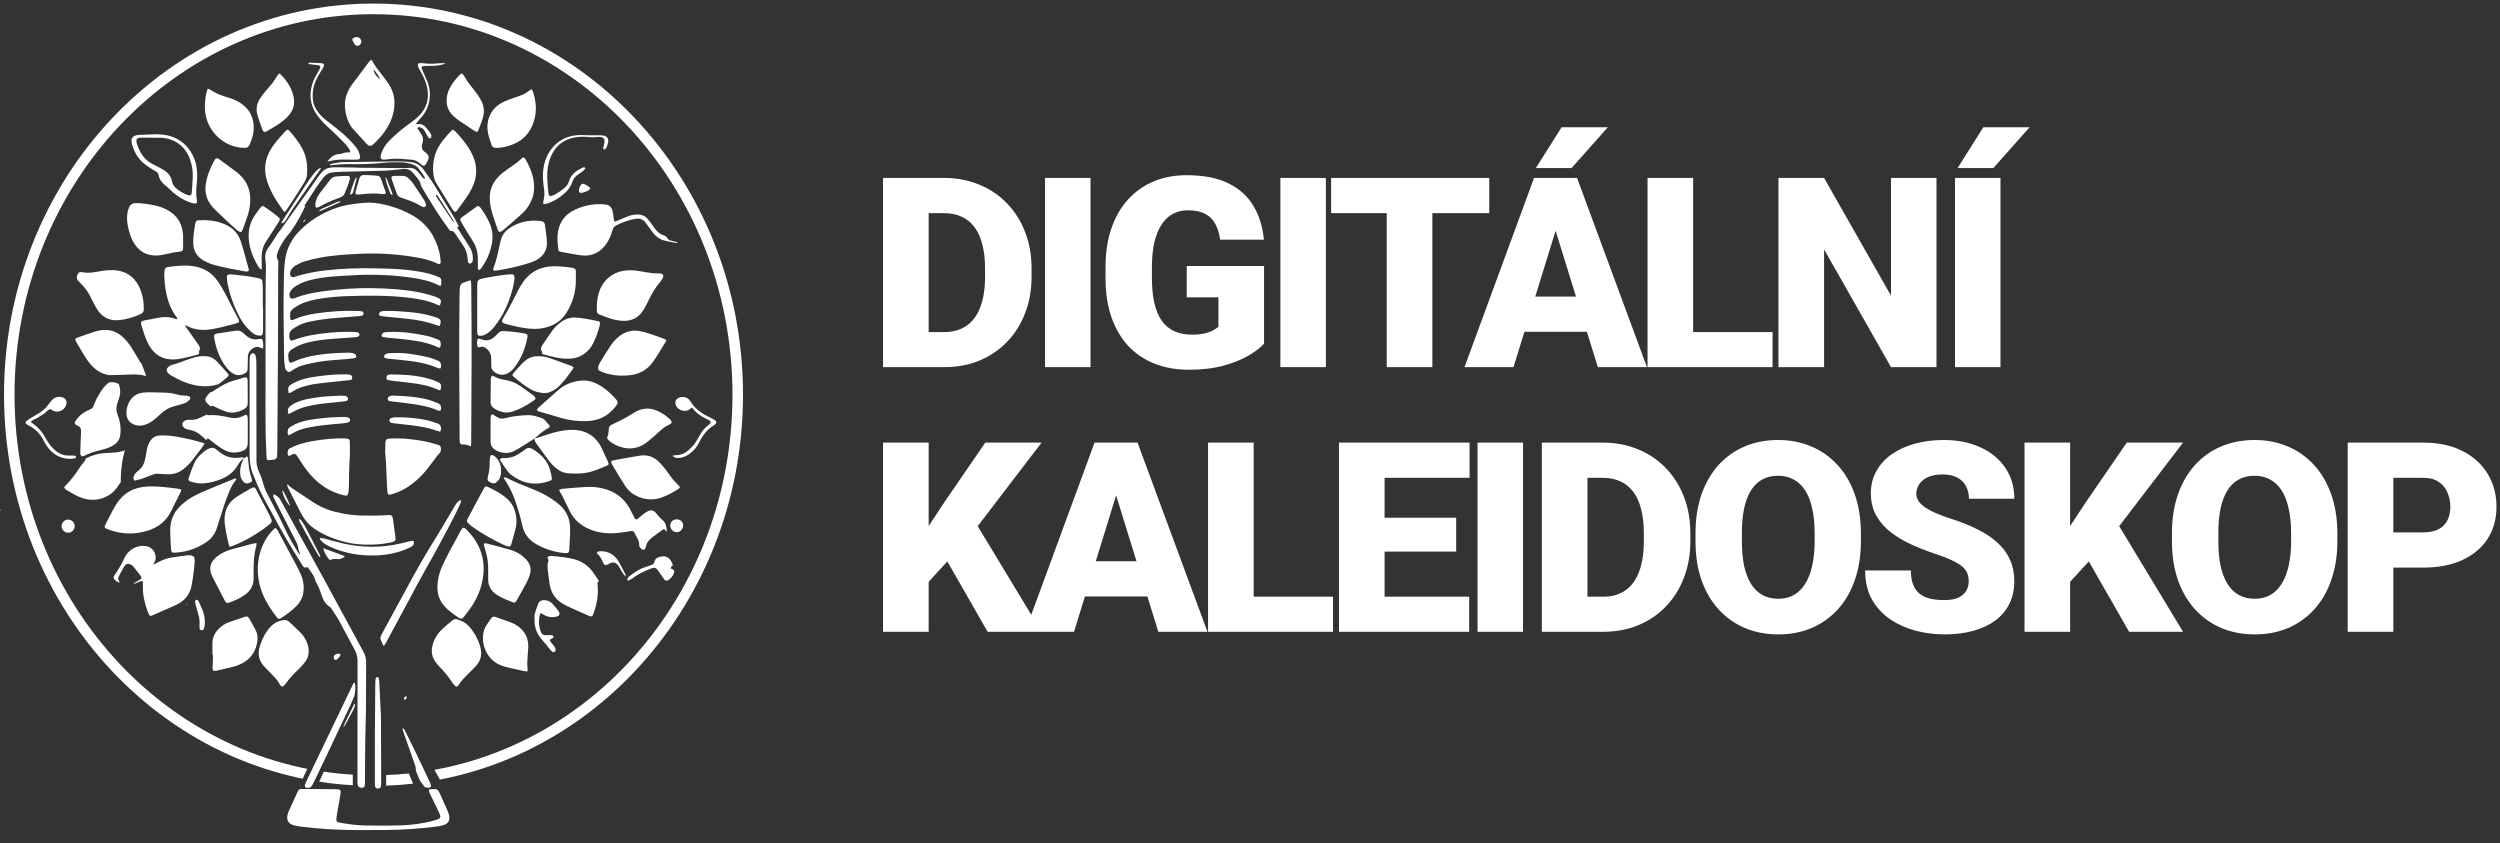
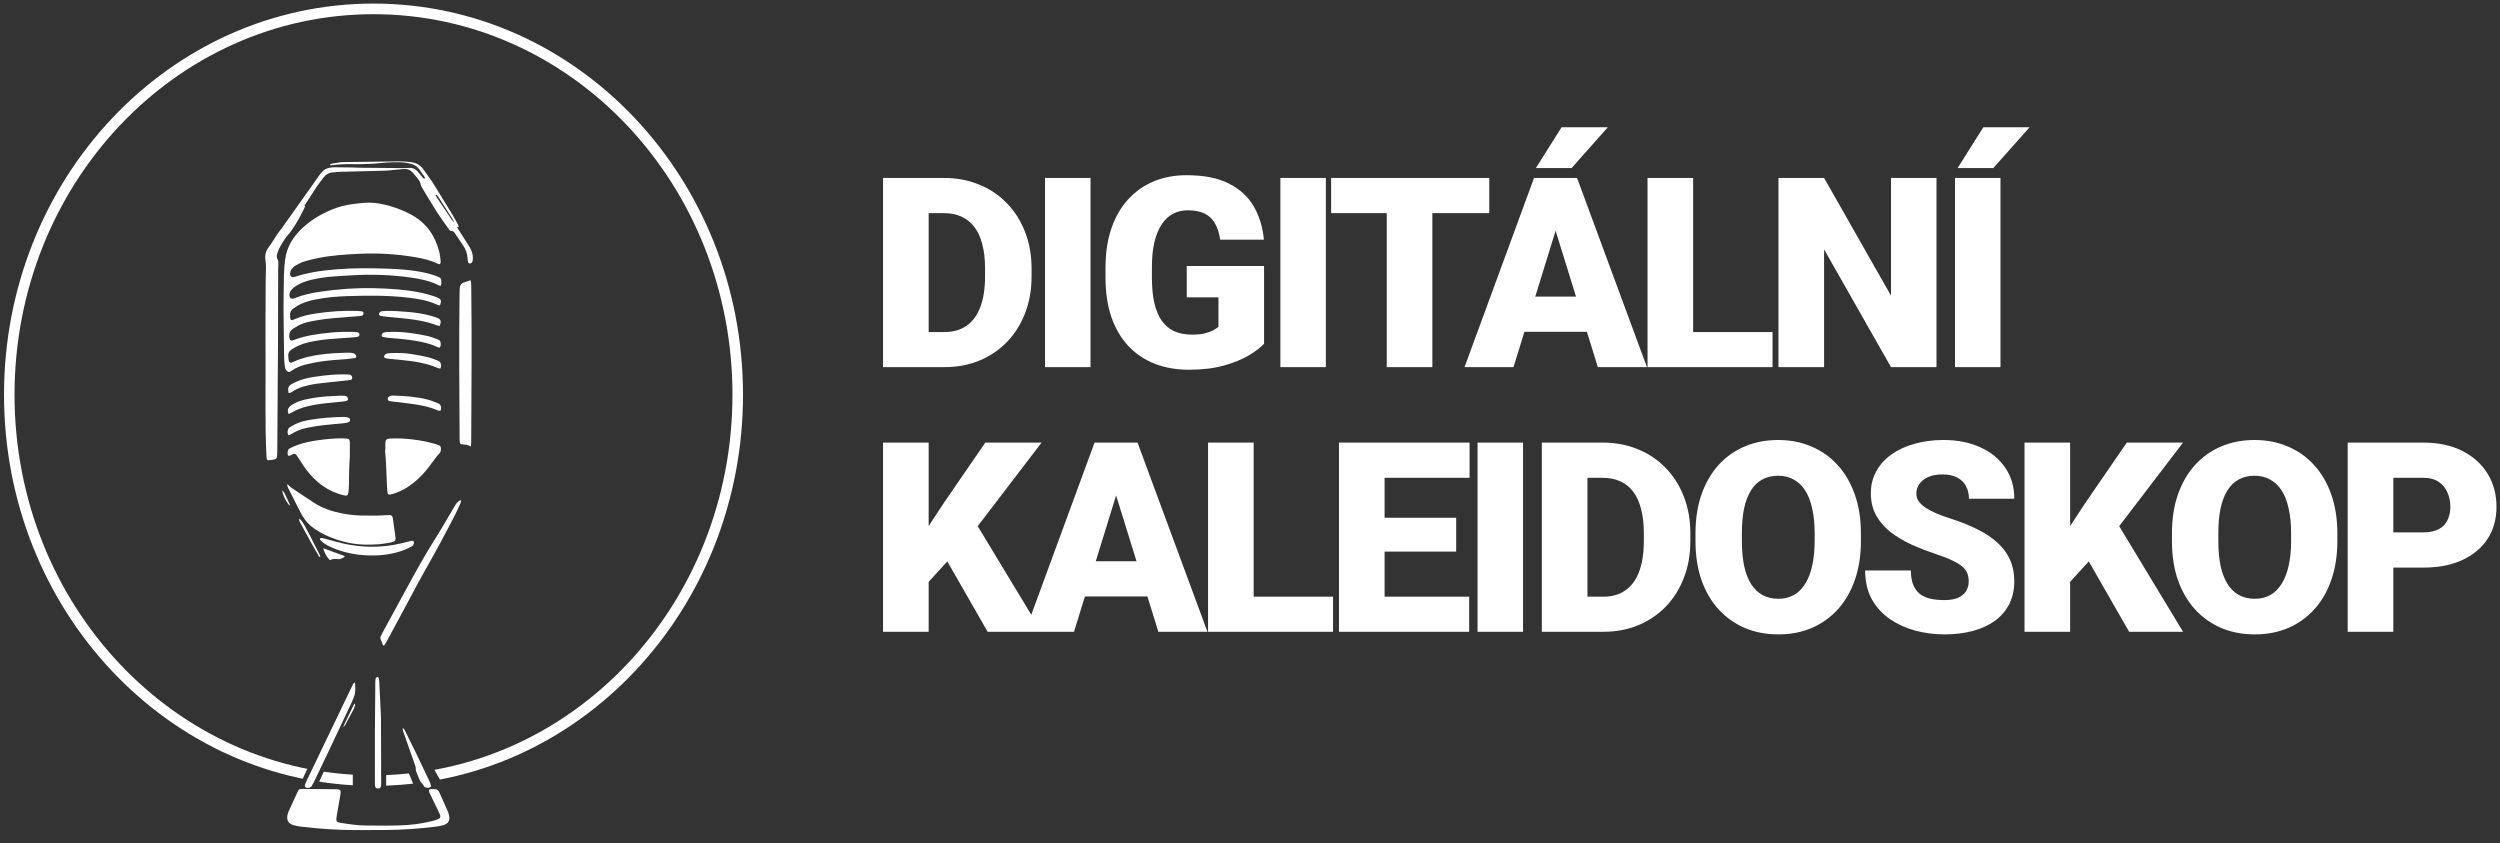
<svg xmlns="http://www.w3.org/2000/svg" width="172" height="58" viewBox="0 0 172 58" fill="none">
  <rect x="0" y="0" width="172" height="58" fill="#333333" stroke="none" />
  <path d="M64.982 25.258H62.095L62.113 22.844H64.982C65.578 22.844 66.082 22.701 66.493 22.415C66.91 22.129 67.226 21.703 67.441 21.137C67.661 20.564 67.772 19.861 67.772 19.027V18.464C67.772 17.838 67.709 17.29 67.584 16.819C67.465 16.342 67.286 15.946 67.047 15.63C66.809 15.308 66.511 15.067 66.153 14.906C65.802 14.745 65.397 14.664 64.938 14.664H62.041V12.242H64.938C65.82 12.242 66.627 12.394 67.36 12.698C68.099 12.996 68.737 13.425 69.273 13.985C69.816 14.539 70.233 15.198 70.525 15.961C70.823 16.717 70.972 17.558 70.972 18.482V19.027C70.972 19.945 70.823 20.785 70.525 21.548C70.233 22.311 69.819 22.969 69.282 23.523C68.746 24.078 68.111 24.507 67.378 24.811C66.651 25.109 65.853 25.258 64.982 25.258ZM63.892 12.242V25.258H60.754V12.242H63.892ZM75.027 12.242V25.258H71.898V12.242L75.027 12.242ZM86.967 18.303V23.649C86.746 23.893 86.407 24.155 85.948 24.435C85.495 24.709 84.923 24.945 84.231 25.142C83.54 25.338 82.726 25.437 81.791 25.437C80.927 25.437 80.143 25.299 79.44 25.025C78.736 24.745 78.131 24.337 77.625 23.801C77.124 23.258 76.737 22.597 76.463 21.816C76.195 21.029 76.06 20.129 76.06 19.116V18.392C76.06 17.379 76.198 16.479 76.472 15.692C76.746 14.906 77.13 14.244 77.625 13.708C78.126 13.165 78.713 12.754 79.386 12.474C80.065 12.194 80.81 12.054 81.621 12.054C82.819 12.054 83.793 12.245 84.544 12.626C85.295 13.002 85.864 13.523 86.252 14.191C86.639 14.852 86.874 15.618 86.958 16.488H83.945C83.886 16.059 83.772 15.695 83.606 15.397C83.445 15.093 83.212 14.864 82.908 14.709C82.604 14.548 82.211 14.468 81.728 14.468C81.353 14.468 81.01 14.548 80.7 14.709C80.396 14.87 80.137 15.114 79.922 15.442C79.708 15.764 79.541 16.169 79.422 16.658C79.308 17.147 79.252 17.719 79.252 18.374V19.116C79.252 19.766 79.305 20.335 79.413 20.824C79.526 21.312 79.693 21.721 79.913 22.049C80.14 22.37 80.426 22.615 80.772 22.782C81.123 22.942 81.537 23.023 82.014 23.023C82.348 23.023 82.634 22.996 82.872 22.942C83.111 22.883 83.308 22.811 83.462 22.728C83.623 22.639 83.746 22.555 83.829 22.478V20.457H81.648V18.303H86.967ZM91.219 12.242V25.258H88.09V12.242L91.219 12.242ZM98.546 12.242V25.258H95.408V12.242L98.546 12.242ZM102.461 12.242V14.664L91.582 14.664V12.242L102.461 12.242ZM107.303 14.977L104.129 25.258H100.759L105.542 12.242H107.678L107.303 14.977ZM109.931 25.258L106.748 14.977L106.337 12.242H108.501L113.31 25.258H109.931ZM109.806 20.404V22.826H103.128V20.404H109.806ZM105.667 11.562L107.437 8.755L110.619 8.755L108.125 11.562H105.667ZM121.951 22.844V25.258H115.372V22.844L121.951 22.844ZM116.489 12.242V25.258L113.351 25.258V12.242H116.489ZM133.23 12.242V25.258H130.101L125.497 17.159V25.258H122.359V12.242H125.497L130.101 20.341V12.242L133.23 12.242ZM137.633 12.242V25.258L134.504 25.258V12.242H137.633ZM134.683 11.562L136.453 8.755H139.636L137.142 11.562H134.683Z" fill="white" />
  <path d="M63.892 30.451V43.467H60.754V30.451H63.892ZM71.66 30.451L66.618 37.048L63.668 40.275L63.096 37.397L64.982 34.536L67.789 30.451H71.66ZM67.95 43.467L64.589 37.602L67.029 35.806L71.66 43.467H67.95ZM77.065 33.186L73.892 43.467H70.521L75.304 30.451H77.441L77.065 33.186ZM79.694 43.467L76.511 33.186L76.1 30.451H78.263L83.073 43.467H79.694ZM79.568 38.613V41.035H72.89V38.613H79.568ZM91.714 41.053V43.467H85.134V41.053L91.714 41.053ZM86.252 30.451V43.467H83.114V30.451H86.252ZM101.079 41.053V43.467H94.142V41.053H101.079ZM95.259 30.451V43.467L92.121 43.467V30.451H95.259ZM100.185 35.618V37.951H94.142V35.618H100.185ZM101.106 30.451V32.873H94.142V30.451H101.106ZM104.785 30.451V43.467H101.656V30.451H104.785ZM110.306 43.467H107.419L107.437 41.053H110.306C110.902 41.053 111.406 40.91 111.817 40.624C112.234 40.338 112.55 39.912 112.765 39.346C112.985 38.773 113.096 38.07 113.096 37.236V36.673C113.096 36.047 113.033 35.499 112.908 35.028C112.789 34.551 112.61 34.155 112.372 33.839C112.133 33.517 111.835 33.276 111.478 33.115C111.126 32.954 110.721 32.873 110.262 32.873H107.365V30.451H110.262C111.144 30.451 111.951 30.603 112.684 30.907C113.423 31.205 114.061 31.634 114.598 32.194C115.14 32.748 115.557 33.407 115.849 34.169C116.147 34.926 116.296 35.767 116.296 36.691V37.236C116.296 38.154 116.147 38.994 115.849 39.757C115.557 40.52 115.143 41.178 114.606 41.733C114.07 42.287 113.435 42.716 112.702 43.02C111.975 43.318 111.177 43.467 110.306 43.467ZM109.216 30.451V43.467H106.078V30.451H109.216ZM128.03 36.7V37.227C128.03 38.222 127.89 39.116 127.61 39.909C127.336 40.696 126.946 41.369 126.439 41.929C125.932 42.483 125.333 42.91 124.642 43.208C123.951 43.5 123.188 43.646 122.354 43.646C121.513 43.646 120.744 43.5 120.047 43.208C119.356 42.91 118.754 42.483 118.241 41.929C117.735 41.369 117.341 40.696 117.061 39.909C116.787 39.116 116.65 38.222 116.65 37.227V36.7C116.65 35.704 116.787 34.81 117.061 34.018C117.341 33.225 117.732 32.551 118.232 31.997C118.739 31.437 119.338 31.011 120.029 30.719C120.727 30.421 121.495 30.272 122.336 30.272C123.17 30.272 123.933 30.421 124.624 30.719C125.322 31.011 125.923 31.437 126.43 31.997C126.937 32.551 127.33 33.225 127.61 34.018C127.89 34.81 128.03 35.704 128.03 36.7ZM124.848 37.227V36.682C124.848 36.038 124.791 35.472 124.678 34.983C124.571 34.488 124.41 34.074 124.195 33.74C123.981 33.407 123.715 33.156 123.4 32.989C123.09 32.817 122.735 32.73 122.336 32.73C121.919 32.73 121.555 32.817 121.245 32.989C120.935 33.156 120.676 33.407 120.467 33.74C120.259 34.074 120.101 34.488 119.994 34.983C119.892 35.472 119.842 36.038 119.842 36.682V37.227C119.842 37.865 119.892 38.431 119.994 38.925C120.101 39.414 120.259 39.828 120.467 40.168C120.682 40.508 120.944 40.764 121.254 40.937C121.57 41.11 121.936 41.196 122.354 41.196C122.753 41.196 123.107 41.11 123.417 40.937C123.727 40.764 123.987 40.508 124.195 40.168C124.41 39.828 124.571 39.414 124.678 38.925C124.791 38.431 124.848 37.865 124.848 37.227ZM135.447 40.007C135.447 39.804 135.417 39.623 135.357 39.462C135.298 39.295 135.187 39.14 135.026 38.997C134.866 38.854 134.633 38.711 134.329 38.568C134.031 38.419 133.638 38.264 133.149 38.103C132.577 37.912 132.026 37.698 131.495 37.459C130.965 37.215 130.491 36.932 130.074 36.61C129.657 36.282 129.326 35.901 129.082 35.466C128.837 35.025 128.715 34.512 128.715 33.928C128.715 33.368 128.84 32.864 129.091 32.417C129.341 31.964 129.689 31.58 130.136 31.264C130.589 30.942 131.12 30.698 131.728 30.531C132.336 30.358 133 30.272 133.721 30.272C134.675 30.272 135.515 30.439 136.242 30.773C136.975 31.1 137.547 31.568 137.959 32.176C138.376 32.778 138.584 33.49 138.584 34.313H135.464C135.464 33.985 135.396 33.696 135.259 33.445C135.128 33.195 134.928 32.998 134.66 32.855C134.392 32.712 134.055 32.641 133.65 32.641C133.256 32.641 132.926 32.7 132.657 32.82C132.389 32.939 132.187 33.1 132.05 33.302C131.912 33.499 131.844 33.717 131.844 33.955C131.844 34.152 131.898 34.331 132.005 34.491C132.118 34.646 132.276 34.792 132.479 34.929C132.687 35.066 132.938 35.198 133.23 35.323C133.528 35.448 133.861 35.57 134.231 35.689C134.922 35.91 135.536 36.157 136.072 36.431C136.615 36.7 137.071 37.006 137.44 37.352C137.816 37.692 138.099 38.079 138.289 38.514C138.486 38.949 138.584 39.441 138.584 39.989C138.584 40.573 138.471 41.092 138.245 41.545C138.018 41.998 137.693 42.382 137.27 42.698C136.847 43.008 136.341 43.243 135.751 43.404C135.161 43.565 134.502 43.646 133.775 43.646C133.107 43.646 132.449 43.562 131.799 43.395C131.156 43.222 130.572 42.96 130.047 42.609C129.523 42.251 129.102 41.795 128.787 41.241C128.477 40.681 128.322 40.016 128.322 39.247H131.468C131.468 39.629 131.519 39.95 131.62 40.213C131.722 40.475 131.871 40.687 132.067 40.847C132.264 41.002 132.505 41.116 132.792 41.187C133.078 41.253 133.405 41.285 133.775 41.285C134.174 41.285 134.496 41.229 134.74 41.116C134.985 40.996 135.164 40.842 135.277 40.651C135.39 40.454 135.447 40.24 135.447 40.007ZM142.425 30.451V43.467H139.287V30.451H142.425ZM150.193 30.451L145.152 37.048L142.201 40.275L141.629 37.397L143.516 34.536L146.323 30.451H150.193ZM146.484 43.467L143.122 37.602L145.563 35.806L150.193 43.467H146.484ZM160.81 36.7V37.227C160.81 38.222 160.67 39.116 160.39 39.909C160.116 40.696 159.726 41.369 159.219 41.929C158.712 42.483 158.113 42.91 157.422 43.208C156.731 43.5 155.968 43.646 155.134 43.646C154.293 43.646 153.524 43.5 152.827 43.208C152.136 42.91 151.534 42.483 151.021 41.929C150.515 41.369 150.121 40.696 149.841 39.909C149.567 39.116 149.43 38.222 149.43 37.227V36.7C149.43 35.704 149.567 34.81 149.841 34.018C150.121 33.225 150.512 32.551 151.012 31.997C151.519 31.437 152.118 31.011 152.809 30.719C153.507 30.421 154.275 30.272 155.116 30.272C155.95 30.272 156.713 30.421 157.404 30.719C158.102 31.011 158.703 31.437 159.21 31.997C159.717 32.551 160.11 33.225 160.39 34.018C160.67 34.81 160.81 35.704 160.81 36.7ZM157.628 37.227V36.682C157.628 36.038 157.571 35.472 157.458 34.983C157.351 34.488 157.19 34.074 156.975 33.74C156.761 33.407 156.495 33.156 156.179 32.989C155.87 32.817 155.515 32.73 155.116 32.73C154.698 32.73 154.335 32.817 154.025 32.989C153.715 33.156 153.456 33.407 153.247 33.74C153.039 34.074 152.881 34.488 152.773 34.983C152.672 35.472 152.622 36.038 152.622 36.682V37.227C152.622 37.865 152.672 38.431 152.773 38.925C152.881 39.414 153.039 39.828 153.247 40.168C153.462 40.508 153.724 40.764 154.034 40.937C154.35 41.11 154.716 41.196 155.134 41.196C155.533 41.196 155.887 41.11 156.197 40.937C156.507 40.764 156.767 40.508 156.975 40.168C157.19 39.828 157.351 39.414 157.458 38.925C157.571 38.431 157.628 37.865 157.628 37.227ZM166.716 39.051H163.48V36.628H166.716C167.157 36.628 167.514 36.553 167.789 36.404C168.063 36.255 168.262 36.05 168.388 35.788C168.519 35.519 168.584 35.218 168.584 34.885C168.584 34.527 168.519 34.196 168.388 33.892C168.262 33.589 168.063 33.344 167.789 33.159C167.514 32.969 167.157 32.873 166.716 32.873H164.66V43.467H161.522V30.451H166.716C167.759 30.451 168.656 30.641 169.407 31.023C170.164 31.404 170.745 31.929 171.15 32.596C171.555 33.258 171.758 34.015 171.758 34.867C171.758 35.707 171.555 36.44 171.15 37.066C170.745 37.692 170.164 38.181 169.407 38.532C168.656 38.878 167.759 39.051 166.716 39.051Z" fill="white" />
  <g clip-path="url(#clip0_0_1)">
-     <path d="M28.011 9.149C28.152 8.99 28.307 8.912 28.436 8.754C28.174 8.875 28.083 8.957 28.011 9.149ZM0.062 35.095C0.059 35.082 0.039 35.074 0.026 35.064C0.017 35.077 -0.001 35.091 0.001 35.101C0.004 35.114 0.024 35.123 0.037 35.134C0.046 35.121 0.065 35.107 0.062 35.097V35.095ZM31.265 15.341L31.272 15.354L31.268 15.339L31.265 15.342V15.341ZM48.498 38.718L48.494 38.734L48.502 38.721L48.498 38.718ZM20.995 14.061V14.182H20.997V14.061H20.995ZM23.545 50.174L23.541 50.189L23.548 50.177L23.545 50.174ZM23.604 50.059C23.584 50.098 23.566 50.137 23.545 50.176L23.548 50.179C23.568 50.14 23.587 50.102 23.607 50.064L23.604 50.061V50.059ZM19.08 16.1L19.072 16.089L19.077 16.102L19.08 16.099V16.1ZM12.812 41.685C12.8 41.709 12.789 41.732 12.803 41.702C12.781 41.728 12.799 41.708 12.815 41.688L12.812 41.685ZM12.812 41.685C12.838 41.652 12.863 41.619 12.889 41.586C12.878 41.58 12.865 41.573 12.852 41.567C12.84 41.607 12.827 41.648 12.816 41.689L12.813 41.686L12.812 41.685ZM0.863 32.533C0.853 32.528 0.834 32.539 0.818 32.542C0.827 32.564 0.836 32.584 0.844 32.604C0.857 32.595 0.872 32.585 0.885 32.577C0.877 32.561 0.874 32.539 0.862 32.532L0.863 32.533ZM21.661 41.645C21.654 41.658 21.647 41.669 21.64 41.681C21.648 41.682 21.659 41.689 21.664 41.686C21.67 41.684 21.674 41.672 21.679 41.665C21.673 41.658 21.667 41.652 21.661 41.645ZM21.02 15.108C20.939 15.148 20.879 15.178 20.854 15.288C20.935 15.246 20.995 15.217 21.02 15.108ZM27.793 48.062C27.787 48.082 27.803 48.122 27.819 48.132C27.837 48.142 27.876 48.135 27.895 48.121C27.955 48.072 27.995 48.01 27.971 47.897C27.856 47.908 27.816 47.98 27.793 48.062ZM26.996 13.318C26.864 12.967 26.729 12.618 26.593 12.268C26.581 12.236 26.552 12.21 26.532 12.183C26.535 12.492 26.657 12.762 26.753 13.039C26.799 13.17 26.831 13.315 26.982 13.445C26.992 13.371 27.005 13.339 26.996 13.318ZM23.148 13.918C22.819 14.059 22.493 14.204 22.167 14.35C22.114 14.374 22.065 14.406 22.018 14.439C21.992 14.458 21.946 14.481 22 14.537C22.471 14.327 22.947 14.116 23.421 13.903C23.423 13.903 23.421 13.886 23.421 13.863C23.323 13.842 23.232 13.882 23.148 13.918ZM23.35 44.98C23.251 44.953 23.161 44.989 23.074 45.035C22.978 45.087 22.945 45.169 22.965 45.279C22.987 45.397 23.089 45.447 23.176 45.373C23.257 45.305 23.324 45.223 23.393 45.144C23.41 45.124 23.412 45.091 23.426 45.049C23.403 45.028 23.38 44.989 23.35 44.982V44.98ZM24.227 13.335C24.265 13.294 24.295 13.239 24.309 13.185C24.388 12.89 24.462 12.591 24.533 12.294C24.541 12.262 24.543 12.213 24.483 12.216C24.37 12.434 24.123 13.132 24.075 13.399C24.15 13.369 24.202 13.364 24.227 13.336V13.335ZM24.348 2.595C24.265 2.627 24.22 2.701 24.253 2.778C24.299 2.881 24.35 2.987 24.423 3.072C24.526 3.193 24.7 3.171 24.793 3.042C24.866 2.941 24.882 2.831 24.822 2.717C24.763 2.607 24.666 2.554 24.509 2.549C24.474 2.558 24.408 2.569 24.347 2.592L24.348 2.595ZM40.539 13.06C40.613 13.009 40.619 12.914 40.547 12.865C40.435 12.79 40.319 12.72 40.198 12.663C40.108 12.62 40.02 12.65 39.964 12.725C39.877 12.845 39.831 12.982 39.825 13.129C39.822 13.213 39.889 13.274 40.002 13.272C40.178 13.243 40.369 13.18 40.54 13.062L40.539 13.06ZM46.551 35.73C46.295 35.734 46.111 35.918 46.114 36.166C46.117 36.411 46.311 36.607 46.55 36.613C46.795 36.619 47 36.406 46.999 36.149C46.999 35.902 46.809 35.726 46.55 35.73H46.551ZM4.707 35.747C4.454 35.737 4.243 35.94 4.24 36.195C4.238 36.447 4.449 36.655 4.701 36.65C4.94 36.646 5.136 36.444 5.138 36.201C5.139 35.957 4.948 35.756 4.707 35.747ZM13.729 43.239C13.735 43.306 13.8 43.355 13.871 43.361C13.936 43.366 13.991 43.341 14.015 43.285C14.045 43.214 14.068 43.138 14.077 43.063C14.107 42.812 14.101 42.562 14.038 42.314C13.959 42.002 13.83 41.711 13.693 41.422C13.673 41.379 13.645 41.337 13.613 41.303C13.578 41.266 13.528 41.247 13.484 41.277C13.455 41.296 13.419 41.337 13.422 41.365C13.428 41.459 13.443 41.556 13.468 41.648C13.527 41.863 13.597 42.074 13.653 42.289C13.709 42.505 13.748 42.724 13.729 42.95C13.729 43.046 13.723 43.144 13.731 43.239H13.729ZM16.666 31.782C16.551 32.034 16.509 32.298 16.524 32.571C16.532 32.736 16.572 32.895 16.664 33.036C16.832 33.296 16.996 33.306 17.255 33.18C17.312 33.152 17.345 33.101 17.334 33.039C17.318 32.944 17.299 32.849 17.267 32.759C17.178 32.502 17.121 32.241 17.107 31.969C17.099 31.826 17.078 31.682 17.058 31.538C17.052 31.495 17.026 31.455 17.002 31.392C16.92 31.447 16.858 31.488 16.798 31.53C16.791 31.535 16.784 31.543 16.776 31.549C16.739 31.627 16.702 31.705 16.666 31.784V31.782ZM43.011 39.474C42.859 39.184 42.711 38.891 42.546 38.608C42.474 38.486 42.381 38.368 42.275 38.275C41.98 38.013 41.63 37.897 41.236 37.93C41.163 37.936 41.08 37.944 41.061 38.065C41.272 38.231 41.393 38.47 41.498 38.72C41.505 38.737 41.515 38.754 41.525 38.77C41.601 38.891 41.666 38.911 41.789 38.849C41.85 38.819 41.906 38.78 41.967 38.753C42.213 38.646 42.388 38.697 42.545 38.918C42.595 38.988 42.629 39.069 42.674 39.143C42.754 39.275 42.833 39.407 42.918 39.535C42.941 39.571 42.983 39.594 43.067 39.67C43.036 39.56 43.031 39.512 43.011 39.475V39.474ZM34.169 31.517C34.093 31.429 34.006 31.352 33.893 31.316C33.818 31.291 33.749 31.316 33.731 31.389C33.708 31.482 33.688 31.579 33.691 31.672C33.698 32.06 33.669 32.443 33.561 32.816C33.511 32.99 33.55 33.096 33.736 33.191C33.949 33.3 34.085 33.273 34.249 33.094C34.43 32.895 34.479 32.654 34.473 32.41C34.48 32.067 34.386 31.77 34.169 31.517ZM46.295 38.896C46.252 38.745 46.188 38.606 46.086 38.487C45.934 38.309 45.744 38.244 45.516 38.286C45.289 38.328 45.078 38.388 45.022 38.658C44.994 38.787 44.902 38.849 44.785 38.886C44.637 38.934 44.49 38.984 44.345 39.033C43.955 39.165 43.626 39.403 43.3 39.646C43.23 39.699 43.174 39.765 43.163 39.86C43.158 39.91 43.211 39.965 43.254 39.942C43.356 39.887 43.461 39.835 43.551 39.765C43.946 39.459 44.398 39.267 44.861 39.092C45.009 39.036 45.128 39.061 45.221 39.184C45.343 39.344 45.46 39.511 45.577 39.676C45.622 39.739 45.655 39.811 45.704 39.87C45.773 39.956 45.872 39.979 45.962 39.92C46.165 39.792 46.314 39.619 46.38 39.385C46.41 39.277 46.371 39.211 46.261 39.155C46.221 39.135 46.179 39.12 46.14 39.105C46.155 38.985 46.238 38.945 46.303 38.889L46.3 38.893L46.295 38.896ZM49.108 28.859C48.991 28.794 48.871 28.73 48.749 28.672C48.234 28.427 47.797 28.092 47.49 27.597C47.335 27.348 47.056 27.262 46.779 27.338C46.517 27.41 46.403 27.623 46.499 27.875C46.649 28.267 47.217 28.381 47.443 28.155C47.487 28.111 47.546 28.081 47.596 28.045C47.634 28.075 47.661 28.089 47.677 28.111C47.904 28.427 48.218 28.631 48.558 28.799C48.636 28.837 48.716 28.872 48.791 28.916C48.933 29 48.939 29.074 48.815 29.185C48.787 29.211 48.757 29.235 48.725 29.258C48.488 29.435 48.31 29.66 48.163 29.914C48.086 30.048 48.01 30.183 47.931 30.316C47.784 30.571 47.589 30.783 47.368 30.974C47.118 31.191 46.834 31.317 46.498 31.317C46.436 31.317 46.373 31.334 46.274 31.349C46.327 31.401 46.347 31.435 46.377 31.448C46.504 31.508 46.637 31.52 46.773 31.501C46.957 31.477 47.128 31.413 47.289 31.319C47.649 31.106 47.919 30.805 48.103 30.436C48.34 29.957 48.645 29.547 49.107 29.264C49.189 29.215 49.268 29.153 49.282 29.046C49.262 28.948 49.184 28.905 49.108 28.863V28.859ZM26.538 13.229C26.426 12.91 26.312 12.591 26.198 12.272C26.157 12.162 26.076 12.101 25.959 12.091C25.806 12.078 25.652 12.064 25.497 12.055C25.343 12.047 25.188 12.044 25.035 12.042C24.868 12.042 24.769 12.124 24.723 12.288C24.642 12.577 24.552 12.862 24.47 13.151C24.453 13.213 24.459 13.28 24.456 13.332C24.549 13.411 24.638 13.388 24.723 13.379C25.251 13.326 25.78 13.272 26.311 13.352C26.381 13.364 26.457 13.339 26.534 13.33C26.537 13.282 26.548 13.25 26.539 13.226L26.538 13.229ZM2.595 28.738C2.741 28.645 2.889 28.553 3.034 28.458C3.179 28.366 3.274 28.206 3.451 28.141C3.511 28.175 3.568 28.208 3.627 28.24C3.983 28.438 4.401 28.239 4.54 27.897C4.65 27.628 4.525 27.383 4.239 27.321C4.008 27.271 3.794 27.317 3.62 27.483C3.524 27.577 3.436 27.681 3.359 27.792C3.189 28.033 2.982 28.234 2.735 28.392C2.507 28.537 2.272 28.671 2.04 28.811C1.959 28.862 1.877 28.913 1.805 28.977C1.739 29.034 1.748 29.126 1.818 29.178C1.88 29.224 1.947 29.264 2.016 29.298C2.443 29.518 2.76 29.847 2.984 30.268C3.043 30.378 3.097 30.493 3.165 30.599C3.581 31.258 4.169 31.602 4.957 31.566C5.033 31.563 5.109 31.543 5.181 31.518C5.208 31.508 5.238 31.458 5.236 31.431C5.233 31.402 5.191 31.358 5.165 31.355C5.04 31.342 4.914 31.332 4.79 31.34C4.354 31.367 4.003 31.192 3.698 30.896C3.486 30.693 3.314 30.46 3.176 30.203C2.944 29.768 2.634 29.405 2.234 29.116C2.203 29.093 2.168 29.074 2.111 29.04C2.266 28.85 2.451 28.829 2.595 28.737V28.738ZM37.451 42.317C37.738 42.476 38.039 42.501 38.346 42.401C38.492 42.354 38.531 42.242 38.464 42.101C38.448 42.067 38.426 42.032 38.402 42.004C38.273 41.847 38.145 41.689 38.008 41.538C37.85 41.363 37.645 41.287 37.413 41.29C37.246 41.291 37.101 41.36 37.036 41.517C36.94 41.757 36.865 42.005 36.786 42.252C36.772 42.297 36.775 42.348 36.775 42.397C36.775 42.514 36.773 42.63 36.775 42.746C36.788 43.253 36.986 43.687 37.322 44.056C37.484 44.235 37.642 44.416 37.783 44.613C37.843 44.699 37.921 44.774 38.001 44.843C38.072 44.903 38.184 44.863 38.212 44.771C38.225 44.728 38.232 44.672 38.217 44.632C38.191 44.56 38.151 44.491 38.106 44.431C38.037 44.337 37.957 44.252 37.883 44.162C37.806 44.066 37.816 44.013 37.918 43.955C37.96 43.931 38.005 43.915 38.046 43.888C38.097 43.853 38.093 43.77 38.041 43.741C38.007 43.722 37.971 43.701 37.935 43.7C37.839 43.694 37.743 43.692 37.647 43.7C37.355 43.714 37.278 43.659 37.181 43.379C37.049 42.992 37.051 42.604 37.17 42.197C37.302 42.192 37.367 42.275 37.448 42.32H37.45L37.451 42.317ZM26.976 12.406C27.058 12.653 27.142 12.901 27.233 13.147C27.372 13.526 27.374 13.526 27.757 13.653C28.161 13.789 28.558 13.936 28.926 14.158C28.983 14.192 29.047 14.221 29.11 14.241C29.226 14.277 29.329 14.188 29.304 14.066C29.285 13.972 29.25 13.877 29.199 13.799C28.938 13.392 28.672 12.989 28.399 12.589C28.323 12.479 28.221 12.386 28.128 12.289C28.008 12.167 27.86 12.101 27.687 12.098C27.494 12.097 27.3 12.093 27.108 12.098C27.055 12.098 27.002 12.126 26.959 12.139C26.907 12.245 26.947 12.327 26.974 12.409L26.976 12.406ZM22.678 11.086C22.998 11.007 23.324 10.973 23.655 10.978C23.915 10.983 24.176 10.984 24.437 10.986C24.496 10.986 24.553 10.986 24.611 10.978C24.732 10.964 24.793 10.904 24.776 10.786C24.757 10.664 24.723 10.54 24.673 10.427C24.579 10.211 24.424 10.035 24.271 9.863C23.903 9.449 23.485 9.09 23.05 8.75C22.814 8.566 22.576 8.382 22.343 8.193C22.11 8.002 21.91 7.779 21.752 7.519C21.618 7.299 21.539 7.064 21.521 6.808C21.489 6.406 21.538 6.017 21.69 5.641C21.806 5.351 21.963 5.085 22.131 4.824C22.183 4.742 22.236 4.66 22.273 4.571C22.318 4.468 22.263 4.359 22.155 4.351C21.867 4.33 21.578 4.321 21.288 4.313C21.252 4.313 21.213 4.331 21.229 4.4C21.298 4.412 21.371 4.425 21.446 4.435C21.6 4.453 21.753 4.465 21.906 4.491C22.028 4.511 22.069 4.597 22.018 4.703C21.976 4.789 21.923 4.873 21.875 4.956C21.717 5.234 21.562 5.513 21.472 5.823C21.267 6.533 21.344 7.208 21.755 7.826C21.904 8.05 22.082 8.259 22.266 8.455C22.444 8.646 22.649 8.81 22.836 8.992C23.149 9.295 23.462 9.597 23.764 9.91C23.883 10.034 23.975 10.186 24.07 10.331C24.125 10.417 24.081 10.499 23.986 10.49C23.828 10.476 23.68 10.496 23.537 10.565C23.495 10.585 23.442 10.584 23.395 10.588C23.026 10.618 22.794 10.747 22.52 11.105C22.602 11.095 22.641 11.095 22.677 11.086H22.678ZM37.733 13.979C38.023 13.869 38.294 13.723 38.547 13.54C38.925 13.27 39.235 12.947 39.386 12.495C39.456 12.284 39.591 12.126 39.775 12.004C39.895 11.923 40.016 11.843 40.129 11.752C40.181 11.712 40.218 11.653 40.257 11.599C40.277 11.57 40.241 11.51 40.207 11.511C40.178 11.511 40.148 11.511 40.122 11.523C39.684 11.712 39.302 11.958 39.154 12.453C39.098 12.641 38.989 12.803 38.836 12.93C38.611 13.115 38.376 13.284 38.115 13.412C38.054 13.442 37.991 13.468 37.927 13.486C37.842 13.51 37.776 13.468 37.748 13.381C37.737 13.343 37.728 13.306 37.725 13.267C37.685 12.795 37.628 12.322 37.655 11.847C37.681 11.386 37.792 10.947 38.013 10.54C38.321 9.973 38.801 9.618 39.43 9.479C39.762 9.406 40.101 9.39 40.44 9.426C40.652 9.449 40.863 9.458 41.076 9.426C41.152 9.415 41.231 9.415 41.307 9.425C41.508 9.448 41.603 9.555 41.591 9.755C41.587 9.841 41.559 9.926 41.542 10.011C41.528 10.077 41.505 10.141 41.496 10.207C41.493 10.229 41.515 10.265 41.535 10.276C41.557 10.288 41.598 10.288 41.615 10.273C41.659 10.236 41.706 10.196 41.727 10.146C41.772 10.039 41.811 9.929 41.835 9.815C41.89 9.545 41.788 9.379 41.518 9.327C41.369 9.298 41.212 9.31 41.057 9.307C40.893 9.304 40.73 9.307 40.566 9.307C40.296 9.304 40.025 9.28 39.755 9.297C38.978 9.349 38.344 9.687 37.885 10.318C37.552 10.774 37.398 11.303 37.361 11.864C37.335 12.254 37.377 12.638 37.433 13.022C37.47 13.274 37.46 13.523 37.4 13.771C37.382 13.845 37.377 13.919 37.362 14.007C37.522 14.067 37.629 14.012 37.736 13.972L37.733 13.979ZM21.947 14.239C21.956 14.235 21.964 14.231 21.973 14.226C22.402 13.984 22.85 13.784 23.314 13.62C23.341 13.611 23.367 13.599 23.396 13.59C23.553 13.54 23.66 13.44 23.721 13.284C23.787 13.114 23.864 12.947 23.927 12.775C23.98 12.63 24.028 12.482 24.064 12.332C24.1 12.179 24.047 12.103 23.892 12.103C23.642 12.103 23.392 12.12 23.142 12.137C22.937 12.15 22.787 12.254 22.667 12.424C22.5 12.661 22.315 12.884 22.138 13.114C22.062 13.213 21.982 13.31 21.917 13.417C21.795 13.616 21.717 13.833 21.695 14.034C21.683 14.284 21.756 14.334 21.947 14.241V14.239ZM10.995 9.476C12.002 9.496 12.773 10.059 13.092 11.016C13.231 11.434 13.287 11.864 13.257 12.305C13.237 12.595 13.219 12.885 13.199 13.174C13.197 13.223 13.195 13.272 13.185 13.319C13.163 13.418 13.089 13.465 12.991 13.442C12.935 13.43 12.879 13.409 12.826 13.386C12.593 13.287 12.378 13.16 12.178 13.005C12.005 12.87 11.873 12.703 11.834 12.483C11.766 12.095 11.525 11.846 11.203 11.659C10.994 11.537 10.78 11.424 10.562 11.322C9.924 11.021 9.597 10.482 9.403 9.837C9.397 9.818 9.394 9.799 9.391 9.779C9.36 9.59 9.418 9.501 9.605 9.476C9.7 9.463 9.798 9.471 9.895 9.471C10.079 9.471 10.263 9.471 10.447 9.471V9.475C10.63 9.475 10.814 9.472 10.998 9.475L10.995 9.476ZM10.701 9.238C10.325 9.251 9.948 9.261 9.571 9.28C9.121 9.303 8.965 9.517 9.09 9.953C9.243 10.487 9.516 10.95 9.96 11.296C10.135 11.432 10.325 11.55 10.51 11.673C10.59 11.726 10.676 11.772 10.76 11.821C10.839 11.869 10.892 11.932 10.906 12.025C10.954 12.355 11.156 12.582 11.404 12.78C11.495 12.852 11.585 12.925 11.666 13.009C11.977 13.333 12.336 13.595 12.741 13.787C12.906 13.866 13.082 13.925 13.255 13.982C13.317 14.004 13.389 14.002 13.455 14C13.507 13.998 13.541 13.958 13.55 13.905C13.554 13.876 13.554 13.846 13.55 13.819C13.468 13.375 13.504 12.93 13.547 12.486C13.58 12.146 13.573 11.808 13.518 11.472C13.334 10.359 12.491 9.419 11.281 9.274C11.09 9.251 10.896 9.239 10.704 9.222C10.704 9.228 10.704 9.232 10.704 9.238H10.701ZM17.914 14.294C17.78 14.471 17.642 14.647 17.52 14.831C17.167 15.361 17.052 15.948 17.128 16.576C17.206 17.212 17.437 17.791 17.77 18.332C17.805 18.389 17.846 18.444 17.892 18.493C17.914 18.514 17.952 18.519 18.011 18.541C18.011 18.447 18.011 18.381 18.011 18.316C18.007 18.104 17.997 17.891 18 17.678C18.006 17.294 18.089 16.932 18.313 16.61C18.39 16.5 18.459 16.382 18.532 16.268C18.726 15.967 18.92 15.668 19.113 15.365C19.173 15.269 19.248 15.177 19.252 15.031C18.896 14.705 18.498 14.423 18.069 14.149C17.997 14.215 17.95 14.249 17.915 14.294H17.914ZM33.153 18.392C33.51 17.887 33.745 17.331 33.848 16.719C33.932 16.227 33.868 15.756 33.662 15.303C33.512 14.977 33.33 14.669 33.12 14.379C33.064 14.301 33.017 14.214 32.906 14.172C32.881 14.181 32.837 14.183 32.809 14.204C32.456 14.456 32.101 14.707 31.752 14.966C31.653 15.039 31.646 15.101 31.704 15.222C31.755 15.325 31.814 15.427 31.874 15.526C32.091 15.881 32.306 16.237 32.53 16.586C32.751 16.929 32.861 17.305 32.875 17.709C32.882 17.902 32.875 18.095 32.878 18.289C32.878 18.384 32.855 18.483 32.928 18.583C33.057 18.563 33.099 18.468 33.152 18.392H33.153ZM36.623 27.147C36.351 26.946 36.076 26.751 35.797 26.558C35.474 26.336 35.121 26.192 34.73 26.135C34.472 26.098 34.22 26.026 33.991 25.892C33.952 25.869 33.903 25.862 33.864 25.849C33.748 25.947 33.77 26.07 33.767 26.182C33.758 26.656 33.764 27.131 33.749 27.604C33.742 27.848 33.847 28.012 34.044 28.129C34.434 28.362 34.842 28.457 35.29 28.308C35.819 28.132 36.292 27.857 36.746 27.539C36.791 27.508 36.819 27.456 36.852 27.417C36.811 27.284 36.713 27.215 36.621 27.147H36.623ZM16.798 31.528C16.756 31.484 16.707 31.455 16.644 31.462C16.587 31.47 16.529 31.478 16.472 31.487C15.978 31.55 15.533 31.434 15.138 31.128C15.062 31.069 14.98 31.016 14.91 30.948C14.739 30.787 14.551 30.776 14.348 30.875C14.279 30.91 14.207 30.942 14.146 30.987C13.818 31.22 13.534 31.5 13.366 31.867C13.218 32.192 13.105 32.533 12.985 32.871C12.934 33.019 12.971 33.086 13.123 33.134C13.429 33.23 13.744 33.282 14.065 33.252C14.472 33.213 14.864 33.111 15.24 32.951C15.708 32.755 16.093 32.462 16.351 32.015C16.371 31.982 16.393 31.951 16.413 31.918C16.506 31.768 16.623 31.639 16.775 31.549C16.782 31.541 16.789 31.535 16.796 31.53L16.798 31.528ZM37.825 33.085C37.944 33.045 37.985 32.986 37.965 32.865C37.932 32.674 37.891 32.485 37.836 32.3C37.641 31.648 37.181 31.218 36.617 30.882C36.601 30.872 36.581 30.866 36.564 30.858C36.43 30.795 36.301 30.803 36.179 30.889C36.084 30.955 35.991 31.024 35.896 31.093C35.527 31.363 35.128 31.54 34.66 31.515C34.594 31.513 34.523 31.518 34.46 31.535C34.436 31.543 34.413 31.591 34.406 31.625C34.401 31.649 34.419 31.681 34.434 31.704C34.591 31.936 34.743 32.172 34.908 32.4C34.976 32.493 35.057 32.581 35.149 32.65C35.645 33.029 36.192 33.279 36.844 33.267C37.177 33.276 37.504 33.194 37.826 33.085H37.825ZM18.102 23.599C18.084 23.331 18.029 23.282 17.784 23.332C17.756 23.338 17.727 23.34 17.698 23.343C17.456 23.376 17.237 23.315 17.042 23.172C16.941 23.099 16.842 23.019 16.755 22.93C16.608 22.779 16.439 22.72 16.231 22.753C15.898 22.808 15.562 22.852 15.228 22.903C15.114 22.92 14.999 22.934 14.885 22.956C14.766 22.979 14.724 23.035 14.73 23.161C14.732 23.21 14.742 23.257 14.749 23.305C14.803 23.62 14.882 23.929 14.996 24.229C15.145 24.62 15.336 24.99 15.605 25.314C15.714 25.446 15.841 25.571 15.984 25.668C16.255 25.852 16.545 25.849 16.835 25.695C16.956 25.632 17.029 25.539 17.035 25.398C17.039 25.273 17.042 25.147 17.045 25.021C17.048 24.855 17.045 24.69 17.056 24.527C17.075 24.265 17.21 24.071 17.433 23.942C17.582 23.856 17.74 23.829 17.904 23.912C17.952 23.936 18.007 23.954 18.084 23.984C18.13 23.83 18.112 23.714 18.105 23.6L18.102 23.599ZM33 23.883C33.211 23.809 33.377 23.889 33.527 24.03C33.696 24.191 33.788 24.389 33.795 24.623C33.801 24.807 33.805 24.99 33.8 25.174C33.794 25.358 33.874 25.487 34.015 25.593C34.335 25.836 34.707 25.848 35.039 25.619C35.201 25.509 35.332 25.367 35.448 25.21C35.885 24.623 36.136 23.958 36.279 23.246C36.285 23.217 36.29 23.188 36.292 23.16C36.303 23.036 36.268 22.977 36.14 22.954C35.883 22.907 35.626 22.864 35.366 22.834C35.126 22.805 34.885 22.791 34.644 22.778C34.48 22.769 34.344 22.835 34.235 22.96C34.164 23.039 34.094 23.121 34.012 23.188C33.755 23.401 33.469 23.476 33.146 23.353C33.092 23.333 33.037 23.313 32.981 23.3C32.921 23.286 32.855 23.32 32.846 23.378C32.819 23.547 32.793 23.72 32.882 23.899C32.941 23.89 32.971 23.89 32.998 23.882L33 23.883ZM32.902 8.974C33.043 8.645 33.173 8.312 33.255 7.961C33.331 7.638 33.294 7.324 33.158 7.027C33.082 6.86 32.985 6.702 32.883 6.55C32.782 6.398 32.664 6.255 32.55 6.11C32.328 5.829 32.109 5.548 31.936 5.233C31.9 5.168 31.845 5.115 31.791 5.044C31.72 5.091 31.657 5.118 31.614 5.164C31.337 5.45 31.086 5.757 30.916 6.119C30.85 6.258 30.794 6.406 30.764 6.556C30.656 7.117 30.774 7.614 31.218 8.003C31.334 8.105 31.452 8.207 31.578 8.295C31.913 8.524 32.252 8.747 32.59 8.969C32.654 9.011 32.725 9.041 32.813 9.087C32.856 9.033 32.888 9.007 32.902 8.974ZM19.07 5.22C18.963 5.381 18.87 5.553 18.752 5.705C18.599 5.904 18.421 6.085 18.262 6.28C18.123 6.452 17.985 6.627 17.868 6.815C17.652 7.162 17.602 7.544 17.715 7.933C17.813 8.266 17.938 8.592 18.054 8.921C18.07 8.965 18.095 9.011 18.128 9.043C18.151 9.067 18.197 9.08 18.231 9.079C18.267 9.079 18.306 9.058 18.339 9.04C18.731 8.81 19.133 8.596 19.486 8.306C19.635 8.184 19.777 8.049 19.899 7.901C20.185 7.555 20.293 7.156 20.208 6.706C20.088 6.072 19.746 5.566 19.305 5.115C19.281 5.091 19.24 5.081 19.195 5.058C19.148 5.117 19.107 5.166 19.071 5.22H19.07ZM28.011 9.149C28.083 8.955 28.175 8.875 28.436 8.754C28.306 8.912 28.152 8.99 28.011 9.149ZM30.566 4.346C30.421 4.347 30.274 4.344 30.131 4.359C29.802 4.396 29.476 4.396 29.147 4.353C29.052 4.34 28.955 4.34 28.858 4.344C28.787 4.347 28.733 4.416 28.747 4.486C28.758 4.552 28.777 4.618 28.805 4.679C28.861 4.791 28.924 4.9 28.986 5.009C29.176 5.349 29.332 5.704 29.401 6.089C29.528 6.793 29.361 7.413 28.86 7.934C28.65 8.152 28.413 8.335 28.168 8.507C27.677 8.853 27.22 9.241 26.795 9.667C26.545 9.917 26.354 10.206 26.239 10.542C26.109 10.921 26.196 11.023 26.591 10.968C26.763 10.944 26.936 10.932 27.11 10.924C27.516 10.902 27.919 10.961 28.324 10.99C28.544 11.006 28.731 11.095 28.896 11.244C29.162 11.482 29.216 11.468 29.381 11.155C29.559 10.815 29.532 10.67 29.216 10.446C29.041 10.322 28.988 10.167 29.034 9.967C29.047 9.911 29.064 9.855 29.078 9.799C29.126 9.623 29.11 9.45 29.022 9.293C28.952 9.168 28.863 9.051 28.781 8.934C28.748 8.886 28.696 8.84 28.745 8.781C28.788 8.73 28.851 8.748 28.907 8.763C29.035 8.797 29.134 8.872 29.203 8.982C29.255 9.064 29.295 9.153 29.342 9.238C29.384 9.314 29.421 9.394 29.473 9.463C29.497 9.495 29.555 9.522 29.594 9.518C29.66 9.509 29.677 9.446 29.678 9.384C29.678 9.284 29.644 9.193 29.584 9.116C29.483 8.987 29.38 8.857 29.272 8.734C29.151 8.596 28.995 8.527 28.81 8.531C28.754 8.531 28.699 8.531 28.609 8.531C28.66 8.463 28.691 8.417 28.726 8.375C28.84 8.241 28.959 8.115 29.067 7.979C29.259 7.733 29.404 7.46 29.486 7.157C29.621 6.665 29.604 6.176 29.434 5.7C29.341 5.436 29.213 5.184 29.103 4.927C29.068 4.848 29.032 4.768 29.006 4.686C28.989 4.631 29.034 4.561 29.09 4.551C29.156 4.54 29.223 4.535 29.291 4.534C29.474 4.529 29.658 4.534 29.842 4.527C30.113 4.517 30.379 4.478 30.648 4.369C30.62 4.361 30.595 4.346 30.567 4.346H30.566ZM35.277 25.863C35.501 26.047 35.719 26.24 35.951 26.413C36.136 26.553 36.333 26.676 36.532 26.794C36.786 26.945 37.069 27.006 37.359 27.041C37.536 27.061 37.705 27.032 37.869 26.962C38.093 26.866 38.293 26.731 38.468 26.56C38.823 26.214 39.11 25.812 39.398 25.411C39.426 25.374 39.436 25.325 39.46 25.27C39.406 25.233 39.365 25.19 39.314 25.173C38.797 24.985 38.278 24.795 37.759 24.616C37.481 24.519 37.193 24.502 36.9 24.514C36.672 24.524 36.46 24.585 36.274 24.715C36.156 24.797 36.038 24.887 35.939 24.99C35.738 25.199 35.547 25.418 35.356 25.637C35.313 25.685 35.286 25.747 35.251 25.803C35.27 25.849 35.272 25.861 35.279 25.866L35.277 25.863ZM18.084 21.161C18.084 20.803 18.087 20.446 18.084 20.087C18.082 19.864 18.072 19.642 18.057 19.42C18.046 19.238 18.017 19.211 17.845 19.159C17.807 19.148 17.77 19.139 17.733 19.13C17.155 19.007 16.572 18.939 15.986 18.88C15.929 18.875 15.87 18.873 15.813 18.876C15.661 18.883 15.599 18.939 15.609 19.093C15.62 19.265 15.643 19.439 15.678 19.61C15.82 20.306 16.058 20.968 16.374 21.603C16.525 21.906 16.696 22.2 16.919 22.457C17.056 22.617 17.211 22.765 17.371 22.904C17.496 23.013 17.652 23.073 17.82 23.088C18.006 23.104 18.07 23.053 18.09 22.872C18.1 22.776 18.099 22.678 18.099 22.582C18.099 22.108 18.099 21.635 18.099 21.161H18.087H18.084ZM36.775 30.174C37.045 29.91 37.341 29.679 37.664 29.482C37.728 29.443 37.806 29.416 37.825 29.316C37.787 29.196 37.655 29.142 37.595 29.034C37.49 28.85 37.325 28.767 37.131 28.721C37.048 28.701 36.966 28.668 36.883 28.643C36.669 28.579 36.447 28.553 36.225 28.564C35.732 28.589 35.243 28.638 34.766 28.77C34.522 28.837 34.309 28.787 34.11 28.643C34.055 28.605 34.002 28.563 33.943 28.529C33.86 28.481 33.784 28.514 33.77 28.605C33.758 28.681 33.752 28.758 33.752 28.836C33.752 29.32 33.752 29.802 33.752 30.286C33.752 30.344 33.755 30.403 33.758 30.46C33.768 30.634 33.844 30.773 33.98 30.882C34.118 30.993 34.273 31.069 34.443 31.113C34.763 31.198 35.079 31.175 35.373 31.029C35.606 30.912 35.824 30.769 36.045 30.632C36.292 30.482 36.535 30.325 36.779 30.17L36.773 30.174H36.775ZM43.472 30.845C43.902 30.806 44.272 30.628 44.601 30.357C44.854 30.147 45.101 29.929 45.342 29.706C45.55 29.515 45.767 29.338 46.025 29.224C46.251 29.123 46.265 29.014 46.081 28.833C46.074 28.826 46.069 28.82 46.06 28.813C45.776 28.56 45.464 28.348 45.106 28.217C44.667 28.056 44.233 28.079 43.813 28.286C43.7 28.342 43.591 28.407 43.487 28.476C43.096 28.728 42.682 28.939 42.262 29.136C42.201 29.165 42.14 29.195 42.078 29.222C41.963 29.275 41.894 29.361 41.888 29.491C41.878 29.685 41.862 29.877 41.786 30.059C41.759 30.127 41.782 30.194 41.831 30.247C41.864 30.283 41.897 30.319 41.934 30.348C42.336 30.657 42.789 30.833 43.307 30.855C43.356 30.851 43.413 30.848 43.472 30.842V30.845ZM35.277 18.883C35.211 18.876 35.142 18.87 35.076 18.876C34.865 18.895 34.653 18.911 34.443 18.944C34.061 19.003 33.679 19.058 33.301 19.139C32.846 19.236 32.835 19.262 32.833 19.716C32.832 20.713 32.832 21.709 32.83 22.706C32.83 22.783 32.83 22.861 32.842 22.939C32.858 23.059 32.915 23.105 33.037 23.105C33.187 23.105 33.32 23.055 33.449 22.983C33.68 22.851 33.861 22.664 34.025 22.459C34.645 21.681 35.033 20.792 35.277 19.834C35.32 19.666 35.353 19.494 35.379 19.321C35.399 19.189 35.419 19.053 35.356 18.925C35.328 18.909 35.303 18.886 35.276 18.883H35.277ZM38.343 24.611C38.649 24.672 38.956 24.686 39.266 24.672C39.604 24.654 39.908 24.542 40.184 24.35C40.452 24.165 40.653 23.921 40.803 23.632C41.004 23.243 41.145 22.831 41.254 22.409C41.268 22.353 41.277 22.295 41.281 22.238C41.285 22.173 41.249 22.127 41.189 22.106C41.153 22.093 41.114 22.087 41.077 22.08C40.801 22.028 40.527 21.969 40.251 21.925C40.033 21.889 39.812 21.856 39.591 21.847C39.2 21.831 38.85 21.958 38.541 22.2C38.311 22.381 38.106 22.587 37.94 22.825C37.728 23.127 37.525 23.432 37.319 23.738C37.23 23.872 37.167 24.007 37.273 24.166C37.302 24.209 37.293 24.277 37.305 24.354C37.662 24.463 38 24.545 38.342 24.611H38.343ZM16.182 37.489C16.995 37.143 17.748 36.696 18.446 36.154C18.5 36.112 18.551 36.067 18.601 36.023C18.69 35.944 18.719 35.848 18.67 35.736C18.62 35.621 18.573 35.503 18.515 35.392C18.227 34.834 17.935 34.278 17.644 33.721C17.626 33.687 17.608 33.652 17.586 33.621C17.526 33.53 17.47 33.516 17.362 33.556C17.335 33.566 17.308 33.578 17.283 33.592C16.934 33.797 16.574 33.987 16.239 34.214C15.652 34.611 15.414 35.193 15.452 35.889C15.467 36.159 15.523 36.426 15.57 36.692C15.615 36.939 15.672 37.183 15.728 37.429C15.739 37.483 15.768 37.533 15.803 37.624C15.951 37.572 16.07 37.538 16.183 37.489H16.182ZM14.647 45.045C14.647 45.19 14.65 45.335 14.647 45.48C14.643 45.625 14.625 45.77 14.624 45.915C14.624 46.145 14.681 46.195 14.904 46.145C15.28 46.06 15.656 45.971 16.031 45.877C16.275 45.815 16.508 45.721 16.729 45.596C17.312 45.268 17.621 44.756 17.708 44.103C17.743 43.849 17.713 43.596 17.596 43.366C17.457 43.091 17.305 42.821 17.148 42.555C17.062 42.409 16.995 42.389 16.831 42.442C16.465 42.562 16.097 42.684 15.734 42.815C15.467 42.911 15.238 43.074 15.039 43.275C14.766 43.546 14.617 43.872 14.615 44.261C14.615 44.522 14.615 44.784 14.615 45.044H14.648L14.647 45.045ZM36.295 45.987C36.267 45.706 36.275 45.427 36.301 45.147C36.32 44.944 36.336 44.742 36.344 44.54C36.366 44.038 36.203 43.609 35.844 43.256C35.612 43.028 35.332 42.883 35.027 42.776C34.763 42.684 34.499 42.591 34.235 42.498C34.189 42.482 34.143 42.468 34.098 42.45C33.973 42.403 33.873 42.429 33.795 42.541C33.686 42.7 33.568 42.854 33.464 43.016C33.352 43.188 33.285 43.381 33.251 43.583C33.112 44.399 33.53 45.437 34.512 45.793C34.684 45.855 34.862 45.904 35.04 45.945C35.369 46.024 35.699 46.095 36.03 46.165C36.103 46.181 36.179 46.184 36.285 46.197C36.291 46.099 36.303 46.042 36.297 45.987H36.295ZM33.353 37.706C33.511 38.208 33.604 38.72 33.589 39.249C33.583 39.433 33.591 39.617 33.586 39.801C33.57 40.303 33.788 40.675 34.207 40.938C34.545 41.151 34.914 41.297 35.283 41.439C35.3 41.447 35.32 41.451 35.339 41.454C35.402 41.467 35.454 41.442 35.493 41.393C35.516 41.363 35.537 41.33 35.556 41.296C35.787 40.881 36.023 40.47 36.245 40.051C36.331 39.89 36.403 39.718 36.455 39.542C36.574 39.138 36.48 38.78 36.185 38.474C35.88 38.16 35.519 37.944 35.103 37.824C34.565 37.667 34.021 37.531 33.479 37.389C33.428 37.376 33.37 37.387 33.311 37.387C33.264 37.509 33.324 37.607 33.356 37.704L33.353 37.706ZM34.714 34.162C34.394 33.925 34.047 33.734 33.691 33.559C33.398 33.415 33.386 33.421 33.228 33.718C32.904 34.324 32.579 34.93 32.255 35.536C32.219 35.605 32.183 35.672 32.148 35.743C32.105 35.832 32.122 35.915 32.194 35.981C32.295 36.072 32.394 36.165 32.503 36.244C33.191 36.734 33.923 37.146 34.687 37.502C34.766 37.539 34.849 37.567 34.933 37.588C35.076 37.625 35.132 37.6 35.172 37.456C35.283 37.075 35.391 36.692 35.485 36.307C35.521 36.158 35.523 36 35.534 35.895C35.527 35.154 35.279 34.583 34.713 34.165L34.714 34.162ZM17.382 37.404C16.897 37.532 16.412 37.663 15.926 37.795C15.682 37.861 15.452 37.96 15.233 38.085C15.039 38.196 14.861 38.329 14.713 38.497C14.467 38.776 14.407 39.094 14.522 39.445C14.555 39.545 14.595 39.644 14.644 39.739C14.914 40.265 15.184 40.789 15.458 41.312C15.55 41.487 15.603 41.513 15.783 41.451C16.159 41.323 16.519 41.157 16.845 40.925C17.233 40.653 17.45 40.281 17.448 39.795V39.215C17.448 38.662 17.471 38.112 17.632 37.577C17.648 37.525 17.641 37.466 17.646 37.365C17.532 37.383 17.456 37.386 17.384 37.406L17.382 37.404ZM34.166 18.613C34.977 18.488 35.778 18.31 36.557 18.045C36.693 17.999 36.827 17.937 36.95 17.864C37.404 17.595 37.651 17.193 37.628 16.666C37.611 16.263 37.539 15.859 37.487 15.457C37.467 15.299 37.371 15.229 37.216 15.209C36.482 15.114 35.794 15.24 35.158 15.625C35.116 15.649 35.078 15.678 35.037 15.706C34.747 15.905 34.551 16.171 34.459 16.512C34.434 16.606 34.41 16.699 34.39 16.794C34.271 17.351 34.16 17.911 33.95 18.445C33.935 18.487 33.938 18.536 33.933 18.57C34.012 18.651 34.093 18.622 34.166 18.61V18.613ZM36.423 6.228C36.203 6.408 35.952 6.528 35.685 6.62C35.485 6.691 35.282 6.752 35.083 6.828C34.885 6.905 34.686 6.981 34.502 7.084C33.801 7.477 33.446 8.22 33.554 9.015C33.594 9.316 33.693 9.598 33.785 9.883C33.861 10.123 33.927 10.168 34.183 10.176C34.23 10.176 34.279 10.176 34.328 10.17C34.666 10.131 34.994 10.058 35.309 9.927C36.113 9.596 36.587 8.975 36.785 8.148C36.93 7.544 36.871 6.936 36.679 6.345C36.659 6.283 36.621 6.227 36.577 6.138C36.504 6.179 36.459 6.198 36.423 6.227V6.228ZM46.629 33.336C46.417 33.135 46.231 32.914 46.064 32.676C45.958 32.525 45.853 32.374 45.737 32.231C45.616 32.08 45.49 31.932 45.353 31.796C44.989 31.429 44.544 31.267 44.032 31.347C43.412 31.445 42.794 31.563 42.176 31.676C42.046 31.701 42.018 31.768 42.074 31.887C42.098 31.939 42.131 31.989 42.16 32.038C42.329 32.32 42.499 32.602 42.669 32.884C42.786 33.074 42.905 33.262 43.026 33.448C43.29 33.858 43.67 34.107 44.129 34.252C44.578 34.395 45.023 34.39 45.47 34.244C45.896 34.105 46.282 33.882 46.663 33.651C46.709 33.623 46.739 33.57 46.788 33.517C46.729 33.45 46.684 33.388 46.63 33.336H46.629ZM14.202 6.37C14.094 6.857 14.058 7.345 14.137 7.842C14.328 9.043 15.333 10.018 16.537 10.157C16.641 10.17 16.749 10.163 16.855 10.17C16.999 10.178 17.094 10.114 17.152 9.986C17.302 9.659 17.427 9.321 17.45 8.958C17.5 8.183 17.229 7.555 16.578 7.11C16.369 6.966 16.143 6.857 15.903 6.778C15.747 6.726 15.59 6.675 15.434 6.626C15.118 6.527 14.819 6.396 14.539 6.215C14.476 6.175 14.405 6.146 14.299 6.092C14.258 6.211 14.22 6.288 14.202 6.372V6.37ZM17.087 18.422C16.979 18.03 16.872 17.638 16.761 17.248C16.695 17.015 16.631 16.782 16.549 16.554C16.367 16.046 16.018 15.685 15.531 15.459C15.418 15.405 15.3 15.361 15.181 15.322C14.707 15.166 14.217 15.127 13.722 15.151C13.515 15.161 13.472 15.196 13.432 15.402C13.351 15.812 13.301 16.225 13.293 16.642C13.281 17.202 13.512 17.636 13.999 17.918C14.149 18.005 14.309 18.075 14.47 18.141C14.586 18.188 14.709 18.22 14.829 18.252C15.474 18.422 16.127 18.547 16.785 18.659C16.887 18.677 16.993 18.7 17.087 18.658C17.145 18.569 17.105 18.497 17.087 18.424V18.422ZM45.698 23.312C45.362 23.19 45.027 23.065 44.687 22.956C44.459 22.882 44.225 22.815 43.988 22.775C43.405 22.673 42.902 22.857 42.47 23.25C42.283 23.419 42.12 23.61 41.983 23.823C41.739 24.206 41.493 24.588 41.257 24.976C41.203 25.064 41.172 25.17 41.152 25.272C41.129 25.385 41.178 25.482 41.288 25.533C41.376 25.573 41.465 25.611 41.557 25.642C42.144 25.843 42.747 25.882 43.357 25.812C44.017 25.737 44.546 25.43 44.933 24.889C45.062 24.708 45.178 24.518 45.297 24.33C45.452 24.086 45.603 23.839 45.755 23.59C45.79 23.534 45.816 23.474 45.852 23.402C45.793 23.366 45.747 23.331 45.697 23.312H45.698ZM34.667 15.793C35.098 15.42 35.531 15.048 35.953 14.666C36.199 14.443 36.382 14.166 36.526 13.869C36.641 13.632 36.713 13.381 36.736 13.118C36.805 12.319 36.526 11.614 36.146 10.94C36.142 10.931 36.135 10.924 36.13 10.915C36.061 10.825 35.994 10.813 35.909 10.885C35.791 10.984 35.684 11.099 35.56 11.191C35.359 11.342 35.151 11.482 34.943 11.624C34.703 11.788 34.473 11.968 34.273 12.179C33.886 12.592 33.68 13.078 33.693 13.651C33.703 14.091 33.807 14.514 33.945 14.927C34.034 15.194 34.124 15.459 34.216 15.724C34.243 15.806 34.261 15.895 34.364 15.963C34.49 15.941 34.581 15.866 34.668 15.792L34.667 15.793ZM16.713 15.756C16.817 15.474 16.914 15.19 17.015 14.907C17.125 14.594 17.188 14.271 17.211 13.942C17.266 13.195 17.053 12.545 16.496 12.027C16.419 11.953 16.341 11.88 16.255 11.817C15.874 11.536 15.491 11.255 15.108 10.977C15.069 10.948 15.026 10.925 14.983 10.904C14.924 10.873 14.868 10.888 14.826 10.935C14.793 10.971 14.763 11.008 14.74 11.052C14.453 11.573 14.233 12.117 14.153 12.713C14.084 13.227 14.199 13.695 14.518 14.107C14.595 14.206 14.671 14.307 14.762 14.395C15.088 14.712 15.418 15.023 15.75 15.335C15.926 15.5 16.107 15.66 16.292 15.816C16.371 15.884 16.452 15.96 16.608 15.964C16.644 15.892 16.686 15.828 16.712 15.757L16.713 15.756ZM31.6 47.064C31.742 46.843 31.919 46.652 32.105 46.467C32.305 46.27 32.503 46.072 32.7 45.872C33.087 45.477 33.194 45.011 33.037 44.482C32.875 43.935 32.602 43.45 32.213 43.033C32.122 42.936 32.008 42.857 31.891 42.792C31.765 42.722 31.624 42.681 31.491 42.624C31.351 42.565 31.231 42.588 31.116 42.689C30.89 42.885 30.652 43.068 30.434 43.275C30.082 43.608 29.838 44.008 29.737 44.488C29.66 44.858 29.733 45.2 29.944 45.51C30.02 45.621 30.103 45.73 30.198 45.826C30.553 46.185 30.869 46.574 31.145 46.996C31.186 47.061 31.236 47.121 31.29 47.176C31.321 47.208 31.369 47.225 31.399 47.242C31.511 47.216 31.552 47.134 31.598 47.063H31.6V47.064ZM21.13 44.238C21.024 43.962 20.87 43.717 20.662 43.51C20.422 43.27 20.168 43.045 19.928 42.808C19.782 42.663 19.617 42.631 19.423 42.673C19.123 42.739 18.858 42.864 18.642 43.089C18.277 43.468 18.053 43.926 17.889 44.419C17.704 44.975 17.794 45.47 18.215 45.892C18.262 45.941 18.308 45.99 18.356 46.039C18.557 46.248 18.761 46.455 18.957 46.669C19.042 46.761 19.125 46.86 19.181 46.969C19.374 47.343 19.474 47.289 19.678 47.005C19.934 46.649 20.231 46.335 20.551 46.036C20.72 45.878 20.87 45.697 21.011 45.513C21.175 45.299 21.238 45.045 21.238 44.8C21.236 44.59 21.196 44.41 21.13 44.237V44.238ZM37.723 38.615C37.638 38.832 37.669 39.054 37.697 39.275C37.734 39.593 37.769 39.911 37.822 40.226C37.912 40.77 38.185 41.197 38.655 41.497C38.893 41.649 39.147 41.764 39.404 41.876C39.742 42.022 40.078 42.169 40.409 42.324C40.711 42.466 40.752 42.456 40.864 42.13C41.08 41.5 41.185 40.855 41.11 40.187C41.104 40.141 41.106 40.088 41.126 40.048C41.142 40.014 41.188 39.995 41.211 39.978C41.107 39.825 41.011 39.692 40.926 39.553C40.543 38.934 39.996 38.556 39.281 38.422C39.091 38.386 38.9 38.352 38.709 38.328C38.469 38.296 38.23 38.272 37.99 38.253C37.885 38.244 37.776 38.24 37.668 38.332C37.672 38.437 37.767 38.51 37.725 38.616L37.723 38.615ZM37.197 28.343C37.513 28.437 37.828 28.527 38.143 28.62C38.31 28.669 38.477 28.723 38.645 28.768C39.218 28.929 39.8 28.994 40.395 28.971C41.165 28.942 41.797 28.645 42.289 28.048C42.562 27.717 42.568 27.666 42.266 27.343C42.015 27.073 41.742 26.826 41.436 26.619C41.284 26.517 41.123 26.425 40.956 26.349C40.633 26.202 40.292 26.152 39.937 26.189C39.362 26.251 38.848 26.451 38.41 26.834C37.951 27.236 37.497 27.643 37.043 28.049C36.996 28.091 36.967 28.152 36.934 28.198C37.002 28.313 37.105 28.315 37.196 28.342L37.197 28.343ZM19.749 14.395C19.977 14.047 20.205 13.698 20.431 13.349C20.599 13.089 20.761 12.825 20.926 12.564C21.02 12.416 21.093 12.258 21.113 12.08C21.189 11.356 21.08 10.671 20.697 10.041C20.515 9.742 20.307 9.463 20.082 9.196C20.02 9.123 19.958 9.048 19.89 8.979C19.82 8.911 19.753 8.908 19.687 8.977C19.558 9.109 19.436 9.245 19.312 9.382C19.074 9.649 18.847 9.926 18.657 10.23C18.208 10.951 18.126 11.714 18.393 12.515C18.472 12.753 18.574 12.984 18.685 13.211C18.91 13.675 19.21 14.091 19.502 14.514C19.518 14.537 19.545 14.551 19.596 14.591C19.658 14.514 19.71 14.458 19.752 14.396L19.749 14.395ZM36.779 30.17C36.762 30.306 36.831 30.416 36.904 30.517C37.204 30.934 37.504 31.35 37.813 31.758C37.918 31.896 38.043 32.02 38.171 32.137C38.426 32.371 38.724 32.532 39.074 32.561C39.469 32.592 39.865 32.597 40.26 32.539C40.793 32.462 41.277 32.239 41.766 32.032C41.808 32.015 41.837 31.972 41.875 31.938C41.864 31.883 41.861 31.833 41.841 31.791C41.684 31.448 41.528 31.103 41.364 30.763C41.31 30.651 41.238 30.545 41.165 30.444C40.849 30.013 40.435 29.732 39.907 29.627C39.552 29.557 39.196 29.56 38.84 29.61C38.369 29.674 37.914 29.805 37.464 29.959C37.236 30.038 37.003 30.104 36.773 30.176L36.779 30.171V30.17ZM30.985 9.064C30.824 9.245 30.662 9.425 30.51 9.611C29.967 10.272 29.733 11.029 29.808 11.882C29.829 12.136 29.879 12.38 30.016 12.6C30.398 13.217 30.78 13.835 31.165 14.449C31.198 14.502 31.252 14.542 31.29 14.583C31.406 14.558 31.45 14.478 31.501 14.409C31.722 14.103 31.944 13.797 32.155 13.486C32.341 13.213 32.494 12.921 32.611 12.611C32.736 12.279 32.779 11.938 32.754 11.584C32.725 11.158 32.581 10.773 32.378 10.405C32.095 9.891 31.713 9.455 31.318 9.028C31.281 8.988 31.226 8.962 31.16 8.915C31.088 8.977 31.031 9.015 30.988 9.064H30.985ZM12.595 16.591C12.595 16.436 12.606 16.281 12.593 16.128C12.543 15.509 12.299 14.992 11.788 14.618C11.544 14.439 11.274 14.314 10.986 14.222C10.562 14.087 10.121 14.03 9.678 13.988C9.553 13.977 9.428 13.977 9.302 13.977C9.108 13.977 8.97 14.074 8.89 14.247C8.845 14.343 8.811 14.445 8.788 14.547C8.715 14.863 8.729 15.181 8.788 15.497C8.88 15.997 9.026 16.477 9.332 16.89C9.657 17.33 10.096 17.559 10.642 17.578C10.886 17.587 11.123 17.549 11.36 17.496C11.567 17.45 11.775 17.404 11.983 17.364C12.107 17.341 12.232 17.335 12.356 17.315C12.55 17.284 12.588 17.246 12.598 17.055C12.605 16.9 12.598 16.747 12.598 16.591H12.595ZM9.749 20.19C9.691 20.006 9.625 19.821 9.535 19.651C9.17 18.974 8.594 18.623 7.827 18.585C7.398 18.563 6.98 18.643 6.562 18.717C6.255 18.77 5.948 18.787 5.642 18.727C5.491 18.698 5.406 18.723 5.325 18.902C5.25 19.07 5.271 19.222 5.405 19.354C5.447 19.395 5.488 19.435 5.53 19.475C5.79 19.725 6.007 20.009 6.176 20.326C6.281 20.522 6.371 20.726 6.479 20.921C6.577 21.098 6.676 21.279 6.796 21.438C7.157 21.91 7.646 22.09 8.227 22.022C8.67 21.971 9.098 21.851 9.51 21.681C9.891 21.524 9.917 21.481 9.884 21.004C9.878 20.772 9.838 20.474 9.749 20.187V20.19ZM41.06 21.363C41.06 21.492 41.11 21.584 41.235 21.635C41.738 21.838 42.243 22.037 42.79 22.071C43.393 22.11 43.893 21.902 44.23 21.385C44.373 21.166 44.495 20.934 44.605 20.698C44.821 20.24 45.069 19.807 45.399 19.422C45.468 19.341 45.531 19.254 45.58 19.16C45.695 18.941 45.632 18.833 45.391 18.816C45.381 18.816 45.371 18.816 45.362 18.816C44.954 18.819 44.555 18.753 44.156 18.679C43.861 18.626 43.564 18.587 43.263 18.596C42.282 18.622 41.479 19.192 41.196 20.16C41.109 20.459 41.064 20.764 41.061 21.136C41.061 21.174 41.061 21.27 41.061 21.367L41.06 21.363ZM12.204 33.616C12.032 33.592 11.86 33.576 11.687 33.554C11.179 33.493 10.668 33.451 10.155 33.473C9.207 33.513 8.469 33.919 7.97 34.736C7.843 34.943 7.734 35.158 7.621 35.372C7.511 35.578 7.41 35.786 7.3 35.991C7.145 36.283 7.154 36.317 7.458 36.431C8.34 36.761 9.233 36.79 10.132 36.52C10.89 36.291 11.465 35.836 11.806 35.104C12.003 34.683 12.22 34.273 12.425 33.856C12.448 33.807 12.453 33.75 12.47 33.681C12.371 33.657 12.29 33.628 12.206 33.616H12.204ZM16.224 32.911C16.162 32.931 16.099 32.946 16.038 32.97C15.761 33.084 15.485 33.2 15.208 33.313C14.753 33.503 14.295 33.682 13.844 33.883C13.421 34.073 13.01 34.294 12.651 34.591C12.496 34.719 12.346 34.861 12.217 35.016C11.852 35.45 11.706 35.967 11.71 36.526C11.713 36.942 11.746 37.357 11.765 37.772C11.765 37.801 11.771 37.829 11.776 37.858C11.801 37.979 11.851 38.03 11.975 38.026C12.138 38.02 12.302 38.003 12.464 37.979C13.086 37.885 13.656 37.66 14.177 37.311C14.528 37.077 14.773 36.762 14.908 36.365C14.986 36.135 15.057 35.905 15.129 35.674C15.327 35.036 15.527 34.4 15.788 33.783C15.89 33.542 16.005 33.307 16.172 33.102C16.208 33.059 16.231 33.006 16.258 32.959C16.246 32.943 16.235 32.927 16.224 32.911ZM42.232 15.087C42.21 14.943 42.201 14.797 42.174 14.654C42.091 14.209 41.946 14.08 41.495 14.054C40.764 14.01 40.07 14.156 39.423 14.498C38.836 14.808 38.499 15.302 38.388 15.957C38.321 16.346 38.37 16.729 38.403 17.116C38.416 17.272 38.465 17.307 38.624 17.334C38.966 17.394 39.308 17.459 39.651 17.518C39.813 17.545 39.976 17.572 40.139 17.581C40.732 17.617 41.214 17.386 41.593 16.935C41.775 16.718 41.913 16.474 42.013 16.209C42.058 16.092 42.099 15.973 42.131 15.851C42.174 15.69 42.265 15.573 42.411 15.499C42.819 15.29 43.245 15.14 43.696 15.058C43.754 15.048 43.813 15.046 43.87 15.043C44.078 15.032 44.248 15.111 44.38 15.272C44.429 15.332 44.473 15.395 44.519 15.457C44.651 15.637 44.78 15.818 44.914 15.996C45.136 16.296 45.429 16.49 45.793 16.571C46.028 16.625 46.267 16.669 46.504 16.714C46.535 16.719 46.58 16.736 46.61 16.669C46.459 16.63 46.313 16.593 46.165 16.554C46.058 16.527 45.961 16.485 45.91 16.38C45.864 16.286 45.788 16.233 45.692 16.204C45.369 16.106 45.151 15.884 44.97 15.608C44.842 15.414 44.699 15.23 44.548 15.054C44.376 14.85 44.147 14.759 43.88 14.758C43.655 14.758 43.435 14.794 43.227 14.873C42.983 14.965 42.744 15.072 42.504 15.173C42.435 15.201 42.368 15.23 42.28 15.266C42.26 15.191 42.24 15.138 42.232 15.084V15.087ZM34.752 33.036C34.864 33.228 34.984 33.415 35.086 33.612C35.269 33.965 35.411 34.334 35.534 34.713C35.692 35.191 35.829 35.675 35.936 36.166C36.066 36.752 36.409 37.17 36.927 37.459C37.492 37.775 38.095 37.964 38.735 38.043C38.803 38.052 38.87 38.059 38.936 38.059C39.101 38.059 39.154 38.006 39.167 37.834C39.169 37.805 39.167 37.775 39.17 37.748C39.184 37.457 39.203 37.169 39.215 36.879C39.222 36.676 39.229 36.472 39.222 36.27C39.202 35.668 38.963 35.161 38.524 34.758C38.333 34.583 38.119 34.428 37.901 34.287C37.428 33.981 36.92 33.748 36.394 33.55C35.906 33.366 35.427 33.164 34.961 32.924C34.902 32.892 34.839 32.867 34.775 32.847C34.752 32.839 34.72 32.852 34.65 32.862C34.696 32.944 34.723 32.993 34.75 33.04L34.752 33.036ZM18.82 36.419C18.395 36.859 18.087 37.365 17.914 37.954C17.619 38.951 17.69 39.926 18.08 40.884C18.314 41.454 18.653 41.959 19.025 42.444C19.048 42.475 19.075 42.503 19.103 42.531C19.159 42.585 19.222 42.588 19.289 42.555C19.315 42.544 19.341 42.529 19.365 42.512C19.737 42.267 20.093 41.999 20.406 41.681C20.642 41.441 20.806 41.157 20.862 40.821C20.93 40.41 20.89 40.008 20.735 39.621C20.652 39.415 20.559 39.212 20.454 39.016C20.004 38.168 19.551 37.325 19.097 36.481C19.067 36.425 19.018 36.379 18.971 36.316C18.91 36.356 18.856 36.379 18.818 36.418L18.82 36.419ZM25.688 4.769C25.814 4.87 26.045 5.2 26.149 5.446C25.912 5.311 25.722 5.019 25.688 4.769ZM25.393 4.248C25.126 4.604 24.861 4.962 24.594 5.318C24.472 5.48 24.344 5.638 24.225 5.803C24.059 6.031 23.93 6.28 23.837 6.547C23.558 7.342 23.866 8.432 24.294 8.876C24.394 8.981 24.489 9.09 24.587 9.198C24.782 9.412 24.979 9.626 25.175 9.84C25.214 9.883 25.251 9.927 25.296 9.965C25.404 10.058 25.488 10.061 25.612 9.979C25.636 9.963 25.659 9.944 25.681 9.926C26.196 9.459 26.623 8.926 26.895 8.282C27.061 7.892 27.14 7.486 27.14 7.064C27.14 6.574 26.979 6.131 26.707 5.728C26.567 5.52 26.412 5.322 26.258 5.122C26.034 4.83 25.8 4.547 25.625 4.221C25.608 4.188 25.577 4.162 25.527 4.102C25.468 4.165 25.428 4.203 25.395 4.248H25.393ZM31.673 36.56C31.422 37.018 31.169 37.476 30.925 37.938C30.758 38.256 30.597 38.576 30.447 38.901C30.279 39.262 30.165 39.644 30.116 40.041C30.039 40.664 30.148 41.237 30.587 41.717C30.877 42.034 31.228 42.275 31.58 42.515C31.588 42.521 31.597 42.525 31.605 42.529C31.733 42.592 31.794 42.587 31.884 42.476C32.031 42.297 32.173 42.111 32.309 41.925C32.661 41.444 32.932 40.921 33.096 40.347C33.508 38.895 33.218 37.608 32.167 36.511C32.088 36.428 32.015 36.333 31.878 36.304C31.761 36.365 31.723 36.468 31.672 36.561L31.673 36.56ZM10.695 38.507C10.79 38.104 10.507 37.663 10.102 37.584C9.726 37.511 9.373 37.584 9.054 37.803C8.834 37.954 8.669 38.155 8.558 38.398C8.372 38.804 8.148 39.188 7.893 39.554C7.878 39.578 7.86 39.601 7.846 39.627C7.8 39.7 7.799 39.775 7.858 39.843C7.952 39.953 8.059 40.048 8.204 40.081C8.24 40.029 8.207 39.999 8.188 39.969C8.126 39.87 8.123 39.762 8.173 39.663C8.296 39.422 8.416 39.178 8.561 38.951C8.673 38.776 8.867 38.753 9.045 38.866C9.101 38.902 9.153 38.949 9.194 39.001C9.364 39.212 9.529 39.426 9.694 39.64C9.747 39.709 9.744 39.791 9.67 39.847C9.562 39.927 9.441 39.989 9.328 40.062C9.288 40.088 9.22 40.08 9.2 40.163C9.362 40.138 9.487 40.064 9.621 40.008C9.681 39.983 9.744 39.943 9.829 40.023C9.829 40.098 9.838 40.194 9.833 40.289C9.808 40.91 9.951 41.5 10.159 42.077C10.188 42.159 10.23 42.236 10.273 42.311C10.306 42.366 10.362 42.384 10.424 42.363C10.47 42.347 10.513 42.325 10.556 42.305C10.794 42.2 11.033 42.096 11.271 41.991C11.571 41.859 11.875 41.734 12.171 41.59C12.731 41.32 13.073 40.871 13.188 40.259C13.255 39.899 13.303 39.532 13.349 39.168C13.374 38.957 13.387 38.744 13.393 38.532C13.398 38.336 13.321 38.247 13.132 38.211C13.057 38.197 12.977 38.194 12.902 38.204C12.557 38.247 12.213 38.295 11.868 38.343C11.511 38.395 11.178 38.524 10.859 38.69C10.774 38.734 10.689 38.776 10.539 38.853C10.613 38.695 10.676 38.606 10.701 38.507H10.695ZM38.518 33.832C38.693 34.089 38.815 34.373 38.947 34.654C39.038 34.848 39.13 35.039 39.23 35.227C39.486 35.701 39.855 36.06 40.335 36.304C40.826 36.556 41.348 36.673 41.897 36.691C42.334 36.704 42.764 36.642 43.194 36.569C43.278 36.554 43.366 36.541 43.452 36.534C43.535 36.528 43.607 36.564 43.642 36.642C43.77 36.929 44.006 37.175 43.979 37.522C43.976 37.558 43.991 37.602 44.012 37.631C44.058 37.691 44.107 37.753 44.169 37.795C44.261 37.857 44.365 37.818 44.408 37.717C44.42 37.691 44.43 37.663 44.433 37.634C44.476 37.358 44.64 37.157 44.848 36.992C45.052 36.831 45.27 36.685 45.478 36.527C45.742 36.326 45.705 36.406 45.863 36.593C45.886 36.487 45.86 36.395 45.85 36.3C45.826 36.066 45.727 35.882 45.536 35.736C45.415 35.644 45.32 35.516 45.215 35.403C45.182 35.367 45.16 35.324 45.128 35.288C44.981 35.117 44.81 35.069 44.609 35.154C44.522 35.191 44.439 35.245 44.361 35.301C44.229 35.398 44.104 35.506 43.976 35.609C43.93 35.647 43.887 35.684 43.838 35.716C43.785 35.75 43.721 35.736 43.686 35.683C43.65 35.627 43.617 35.566 43.587 35.506C43.504 35.342 43.428 35.174 43.34 35.013C42.937 34.275 42.321 33.812 41.508 33.613C41.13 33.522 40.745 33.48 40.358 33.501C39.875 33.527 39.394 33.566 38.913 33.611C38.772 33.623 38.624 33.622 38.467 33.7C38.491 33.761 38.498 33.8 38.518 33.832ZM39.618 18.638C39.615 18.527 39.546 18.458 39.441 18.437C39.328 18.414 39.213 18.396 39.098 18.385C38.647 18.339 38.199 18.283 37.741 18.342C36.985 18.44 36.399 18.803 35.971 19.429C35.856 19.597 35.754 19.772 35.659 19.953C35.323 20.596 35.012 21.253 34.63 21.872C34.609 21.905 34.592 21.939 34.575 21.975C34.508 22.127 34.531 22.189 34.678 22.246C34.706 22.258 34.733 22.265 34.76 22.274C35.302 22.423 35.846 22.554 36.406 22.61C36.883 22.658 37.352 22.618 37.806 22.453C38.284 22.279 38.67 21.989 38.947 21.557C39.416 20.828 39.642 20.029 39.62 19.163C39.62 18.99 39.622 18.814 39.62 18.641L39.618 18.638ZM16.321 21.801C16.169 21.51 16.015 21.22 15.864 20.927C15.737 20.677 15.622 20.42 15.484 20.176C15.313 19.873 15.142 19.567 14.938 19.287C14.559 18.763 14.041 18.451 13.402 18.332C12.773 18.216 12.151 18.287 11.528 18.375C11.407 18.392 11.34 18.468 11.327 18.587C11.314 18.702 11.297 18.819 11.302 18.934C11.311 19.166 11.325 19.399 11.353 19.629C11.446 20.428 11.659 21.185 12.16 21.837C12.185 21.872 12.23 21.91 12.178 21.969C12.052 21.932 11.926 21.887 11.795 21.859C11.489 21.788 11.18 21.81 10.874 21.866C10.551 21.925 10.23 21.988 9.908 22.052C9.845 22.065 9.783 22.093 9.734 22.11C9.681 22.226 9.713 22.321 9.74 22.413C9.858 22.812 9.984 23.21 10.165 23.585C10.236 23.731 10.32 23.876 10.419 24.005C10.78 24.485 11.261 24.729 11.865 24.73C12.187 24.73 12.499 24.67 12.809 24.596C13.044 24.538 13.278 24.485 13.512 24.423C13.574 24.407 13.632 24.373 13.699 24.343C13.689 24.225 13.688 24.122 13.748 24.024C13.768 23.991 13.758 23.928 13.742 23.886C13.719 23.824 13.683 23.764 13.645 23.708C13.362 23.305 13.076 22.903 12.791 22.499C12.771 22.47 12.753 22.44 12.707 22.373C12.787 22.397 12.825 22.401 12.856 22.419C13.4 22.714 13.978 22.743 14.575 22.647C15.139 22.556 15.686 22.396 16.238 22.255C16.31 22.236 16.376 22.196 16.45 22.163C16.45 21.999 16.376 21.905 16.323 21.803L16.321 21.801ZM11.478 25.423C11.447 25.604 11.624 25.747 11.784 25.839C12.372 26.185 13.014 26.462 13.69 26.549C14.137 26.606 14.601 26.574 15.027 26.436C15.238 26.288 15.439 26.122 15.635 25.951C15.676 25.915 15.704 25.863 15.741 25.815C15.709 25.764 15.691 25.718 15.661 25.683C15.482 25.479 15.305 25.275 15.121 25.074C15.023 24.966 14.92 24.864 14.812 24.768C14.632 24.608 14.42 24.522 14.18 24.509C13.927 24.497 13.676 24.502 13.432 24.574C13.237 24.631 13.043 24.69 12.852 24.759C12.502 24.887 12.157 25.029 11.792 25.114C11.786 25.117 11.781 25.12 11.773 25.124C11.644 25.192 11.501 25.278 11.476 25.421L11.478 25.423ZM7.7 30.695C7.904 30.585 8.093 30.43 8.192 30.219C8.255 30.085 8.28 29.936 8.29 29.789C8.316 29.436 8.273 29.079 8.162 28.743C8.105 28.569 8.028 28.396 8.013 28.214C7.978 27.822 8.222 27.462 8.265 27.071C8.29 26.849 8.247 26.62 8.166 26.412C7.932 26.284 7.708 26.274 7.489 26.32C7.481 26.326 7.476 26.332 7.467 26.336C7.233 26.515 7.055 26.742 6.901 26.991C6.763 27.213 6.63 27.437 6.536 27.684C6.502 27.775 6.462 27.862 6.424 27.953C6.386 28.048 6.32 28.114 6.228 28.155C6.157 28.187 6.086 28.217 6.015 28.25C5.718 28.385 5.477 28.59 5.277 28.846C5.092 29.084 5.072 29.172 5.366 29.301C5.528 29.373 5.587 29.491 5.577 29.672C5.551 30.156 5.543 30.64 5.524 31.123C5.52 31.233 5.549 31.32 5.61 31.39C5.734 31.405 5.876 31.33 5.997 31.268C6.531 30.993 7.171 30.981 7.701 30.695H7.7ZM15.922 26.234C15.75 26.296 15.58 26.369 15.416 26.451C15.261 26.528 15.116 26.626 14.966 26.714C14.809 26.804 14.671 26.929 14.508 26.998C14.496 26.988 14.485 26.978 14.477 26.968C14.339 27.12 14.147 27.314 14.127 27.469C14.113 27.577 14.186 27.674 14.262 27.753C14.332 27.826 14.407 27.895 14.485 27.961C14.571 27.901 14.643 27.917 14.786 27.987C14.994 28.089 15.204 28.188 15.418 28.276C15.892 28.473 16.344 28.392 16.784 28.155C16.953 28.063 17.048 27.941 17.043 27.742C17.039 27.499 17.043 27.258 17.043 27.015C17.043 26.754 17.043 26.491 17.039 26.231C17.039 26.135 17.043 26.034 16.944 25.96C16.763 25.951 16.598 26.047 16.422 26.09C16.252 26.131 16.084 26.177 15.921 26.235L15.922 26.234ZM5.162 23.335C5.2 23.419 5.225 23.493 5.263 23.557C5.434 23.85 5.605 24.143 5.781 24.432C5.938 24.689 6.109 24.934 6.314 25.156C6.613 25.476 6.967 25.698 7.401 25.783C7.438 25.79 7.476 25.799 7.513 25.809C7.911 25.796 8.311 25.803 8.711 25.777C9.161 25.75 9.622 25.74 10.059 25.878C9.957 25.596 9.856 25.316 9.753 25.036C9.713 25.005 9.678 24.963 9.647 24.912C9.473 24.608 9.289 24.313 9.108 24.015C8.937 23.733 8.744 23.47 8.504 23.239C8.08 22.829 7.582 22.645 6.997 22.714C6.844 22.732 6.69 22.762 6.545 22.809C6.14 22.94 5.74 23.082 5.337 23.224C5.279 23.246 5.228 23.292 5.161 23.335H5.162ZM15.559 31.021C15.9 31.169 16.256 31.169 16.607 31.053C16.936 30.944 17.035 30.797 17.046 30.454C17.046 30.434 17.046 30.416 17.046 30.395C17.046 29.891 17.048 29.387 17.046 28.883C17.046 28.806 17.043 28.727 17.029 28.652C17.02 28.61 16.986 28.573 16.959 28.524C16.884 28.552 16.818 28.567 16.761 28.599C16.449 28.774 16.12 28.802 15.778 28.717C15.712 28.701 15.646 28.691 15.579 28.678C15.19 28.602 14.8 28.527 14.4 28.566C14.371 28.569 14.341 28.566 14.314 28.562C14.279 28.557 14.252 28.543 14.229 28.524C13.896 28.666 13.62 28.87 13.232 28.882C13.099 28.886 12.962 28.869 12.832 28.898C12.701 28.926 12.57 29.015 12.547 29.148C12.523 29.293 12.636 29.429 12.767 29.492C12.899 29.555 13.049 29.568 13.191 29.606C13.59 29.71 13.897 29.996 14.2 30.286C14.216 30.25 14.232 30.213 14.245 30.176C14.355 30.163 14.414 30.237 14.48 30.288C14.673 30.434 14.856 30.592 15.056 30.73C15.214 30.839 15.382 30.941 15.557 31.019L15.559 31.021ZM12.437 30.094C12.008 30.011 11.571 29.947 11.133 29.955C10.986 29.957 10.837 29.968 10.701 30.025C10.319 30.181 10.156 30.631 10.085 31.037C10.013 31.444 9.976 31.887 9.707 32.2C9.576 32.351 9.401 32.459 9.278 32.617C9.174 32.75 9.128 32.971 9.268 33.066C9.268 33.066 9.269 33.066 9.271 33.068C9.52 33.019 9.763 32.943 10 32.849C10.171 32.782 10.345 32.722 10.515 32.654C10.672 32.592 10.831 32.582 10.998 32.601C11.209 32.624 11.422 32.634 11.634 32.63C11.992 32.624 12.316 32.512 12.602 32.289C12.825 32.116 13.026 31.922 13.202 31.701C13.406 31.444 13.607 31.181 13.804 30.917C13.9 30.789 13.995 30.66 14.077 30.523C14.028 30.484 13.952 30.461 13.863 30.436C13.393 30.299 12.916 30.186 12.437 30.094ZM6.699 31.245C6.43 31.31 6.126 31.419 5.864 31.564C5.876 31.571 5.887 31.579 5.899 31.586C5.819 31.796 5.645 31.918 5.538 32.087C5.431 32.259 5.316 32.429 5.197 32.592C5.078 32.756 4.951 32.917 4.821 33.072C4.69 33.224 4.548 33.368 4.411 33.513C4.457 33.649 4.536 33.69 4.611 33.733C4.803 33.843 4.994 33.959 5.192 34.061C5.356 34.145 5.524 34.221 5.698 34.278C6.511 34.553 7.473 34.303 8.017 33.585C8.11 33.461 8.199 33.333 8.285 33.206C8.293 33.196 8.298 33.187 8.306 33.178C8.311 33.071 8.31 32.964 8.313 32.857C8.324 32.223 8.419 31.591 8.588 30.981C8 31.227 7.319 31.095 6.699 31.244V31.245ZM8.792 28.842C8.69 28.648 8.682 28.418 8.712 28.201C8.769 27.789 8.982 27.38 9.342 27.173C9.677 26.981 10.085 26.984 10.471 26.992C10.711 26.998 10.951 27.004 11.19 27.009C11.403 27.015 11.617 27.02 11.827 27.057C12.002 27.088 12.173 27.143 12.345 27.183C12.533 27.228 12.736 27.2 12.915 27.239C13.35 27.335 12.893 27.674 12.692 27.746C12.302 27.885 11.875 27.936 11.512 28.137C11.209 28.305 10.971 28.566 10.708 28.79C10.428 29.028 10.101 29.234 9.734 29.277C9.37 29.32 8.963 29.168 8.792 28.84V28.842Z" fill="white" />
    <path d="M30.248 18.18C30.204 18.168 30.146 18.16 30.098 18.137C29.605 17.892 29.075 17.783 28.541 17.691C27.259 17.47 25.966 17.4 24.668 17.463C23.751 17.508 22.833 17.565 21.93 17.746C21.598 17.812 21.267 17.885 20.945 17.987C20.727 18.056 20.518 18.168 20.317 18.282C20.213 18.342 20.123 18.441 20.049 18.54C19.999 18.605 19.971 18.698 19.961 18.781C19.935 18.991 20.06 19.125 20.277 19.05C20.671 18.913 21.076 18.819 21.483 18.74C22.035 18.632 22.592 18.577 23.152 18.53C24.329 18.43 25.51 18.448 26.689 18.485C27.433 18.509 28.176 18.563 28.91 18.698C29.291 18.768 29.667 18.857 30.029 18.997C30.362 19.125 30.363 19.14 30.365 19.512C30.365 19.558 30.345 19.603 30.332 19.66C30.284 19.654 30.243 19.66 30.213 19.644C29.584 19.32 28.902 19.183 28.211 19.089C26.904 18.908 25.592 18.862 24.275 18.939C23.811 18.966 23.347 18.988 22.886 19.025C22.385 19.067 21.887 19.136 21.397 19.255C21.048 19.34 20.712 19.462 20.404 19.65C20.253 19.741 20.116 19.847 20.014 19.993C19.933 20.108 19.894 20.236 19.92 20.377C19.944 20.509 20.043 20.575 20.175 20.545C20.213 20.536 20.248 20.522 20.284 20.507C20.882 20.269 21.508 20.143 22.14 20.053C23.329 19.886 24.525 19.798 25.725 19.827C26.73 19.851 27.736 19.906 28.726 20.092C29.127 20.167 29.519 20.267 29.904 20.398C29.958 20.417 30.013 20.438 30.066 20.46C30.358 20.581 30.399 20.691 30.261 21.018C30.211 21.006 30.155 21 30.106 20.977C29.476 20.678 28.8 20.563 28.117 20.482C26.72 20.314 25.319 20.328 23.916 20.372C23.192 20.395 22.468 20.456 21.755 20.595C21.238 20.695 20.74 20.84 20.302 21.146C20.261 21.174 20.223 21.202 20.182 21.23C20.026 21.336 19.945 21.48 19.956 21.672C19.96 21.749 19.956 21.827 19.966 21.904C19.977 21.999 20.042 22.042 20.128 22.018C20.165 22.006 20.2 21.992 20.235 21.976C20.734 21.752 21.262 21.633 21.799 21.557C22.728 21.422 23.665 21.359 24.604 21.393C24.7 21.396 24.798 21.403 24.892 21.418C24.966 21.429 25.009 21.491 25.01 21.564C25.012 21.637 24.973 21.699 24.901 21.716C24.836 21.734 24.769 21.744 24.701 21.749C24.2 21.79 23.699 21.833 23.198 21.869C22.581 21.913 21.967 21.994 21.36 22.117C21.076 22.176 20.796 22.258 20.537 22.393C20.401 22.465 20.27 22.548 20.142 22.635C19.901 22.802 19.864 23.039 19.927 23.306C19.951 23.409 20.02 23.448 20.122 23.422C20.149 23.415 20.178 23.407 20.204 23.396C21.015 23.082 21.867 22.971 22.726 22.885C23.247 22.834 23.768 22.823 24.291 22.836C24.377 22.839 24.466 22.842 24.551 22.854C24.666 22.869 24.723 22.925 24.729 23.012C24.734 23.098 24.677 23.161 24.566 23.183C24.509 23.194 24.451 23.198 24.394 23.203C23.874 23.241 23.353 23.283 22.832 23.317C22.27 23.355 21.716 23.434 21.17 23.564C20.791 23.655 20.438 23.806 20.105 24.011C19.899 24.137 19.806 24.304 19.835 24.541C19.846 24.637 19.849 24.735 19.871 24.828C19.894 24.93 19.973 24.972 20.069 24.942C20.115 24.927 20.159 24.907 20.203 24.887C20.76 24.626 21.354 24.495 21.959 24.406C22.619 24.308 23.287 24.281 23.953 24.264C24.059 24.261 24.166 24.272 24.269 24.294C24.332 24.307 24.4 24.338 24.446 24.383C24.483 24.417 24.508 24.482 24.51 24.534C24.513 24.601 24.45 24.631 24.391 24.639C24.209 24.664 24.026 24.69 23.844 24.705C23.198 24.753 22.55 24.791 21.911 24.897C21.588 24.95 21.267 25.023 20.948 25.102C20.645 25.177 20.363 25.306 20.106 25.483C20.059 25.516 20.009 25.546 19.958 25.575C19.902 25.606 19.845 25.596 19.793 25.562C19.681 25.489 19.617 25.381 19.602 25.25C19.579 25.048 19.552 24.847 19.548 24.643C19.533 23.847 19.532 23.053 19.516 22.259C19.495 21.135 19.516 20.012 19.536 18.887C19.542 18.549 19.572 18.21 19.615 17.874C19.729 16.973 20.185 16.255 20.839 15.658C21.511 15.042 22.295 14.604 23.151 14.298C23.645 14.122 24.163 14.046 24.683 13.991C24.922 13.966 25.165 13.939 25.405 13.941C25.912 13.945 26.404 14.051 26.888 14.192C27.392 14.338 27.875 14.538 28.333 14.792C29.348 15.357 29.953 16.235 30.227 17.351C30.276 17.546 30.29 17.753 30.314 17.954C30.323 18.029 30.332 18.111 30.246 18.18H30.248Z" fill="white" />
    <path d="M31.268 15.338L31.272 15.352L31.265 15.339C31.224 15.252 31.192 15.158 31.14 15.078C30.808 14.555 30.474 14.034 30.139 13.513C30.124 13.488 30.105 13.465 30.086 13.444C30.06 13.417 30.036 13.382 29.976 13.428C30.007 13.491 30.035 13.563 30.076 13.623C30.409 14.123 30.744 14.621 31.081 15.117C31.134 15.196 31.206 15.263 31.27 15.336L31.268 15.338ZM19.077 16.103C19.166 15.988 19.259 15.878 19.344 15.76C20.04 14.782 20.735 13.803 21.43 12.823C21.604 12.578 21.772 12.329 21.947 12.087C22.02 11.985 22.101 11.889 22.189 11.797C22.319 11.66 22.483 11.577 22.669 11.544C22.784 11.524 22.899 11.507 23.016 11.507C23.431 11.507 23.847 11.515 24.263 11.523C24.417 11.525 24.572 11.538 24.727 11.54C25.714 11.55 26.7 11.558 27.685 11.566C27.83 11.566 27.977 11.567 28.12 11.553C28.362 11.527 28.56 11.606 28.719 11.78C28.83 11.9 28.927 12.035 29.034 12.16C29.081 12.216 29.116 12.295 29.23 12.294C29.229 12.256 29.239 12.215 29.222 12.19C29.08 11.983 28.943 11.771 28.784 11.577C28.653 11.418 28.468 11.323 28.267 11.27C28.023 11.205 27.774 11.165 27.523 11.164C27.127 11.162 26.732 11.159 26.335 11.204C25.605 11.284 24.869 11.307 24.134 11.294C23.699 11.287 23.264 11.312 22.832 11.365C22.794 11.369 22.756 11.366 22.717 11.365C22.711 11.365 22.705 11.352 22.685 11.327C22.73 11.306 22.767 11.276 22.809 11.267C23.017 11.228 23.227 11.194 23.436 11.159C23.484 11.152 23.532 11.153 23.581 11.152C24.887 11.133 26.192 11.113 27.497 11.102C27.747 11.1 28 11.126 28.25 11.152C28.626 11.189 28.923 11.359 29.146 11.675C29.395 12.031 29.663 12.376 29.888 12.75C30.283 13.405 30.694 14.051 31.09 14.705C31.241 14.953 31.376 15.21 31.516 15.464C31.538 15.503 31.549 15.55 31.568 15.602C31.521 15.606 31.494 15.609 31.466 15.612C31.463 15.627 31.452 15.649 31.459 15.661C31.738 16.103 32.015 16.547 32.3 16.985C32.46 17.229 32.537 17.492 32.533 17.78C32.533 17.857 32.523 17.937 32.5 18.009C32.487 18.049 32.444 18.086 32.405 18.109C32.321 18.158 32.219 18.118 32.199 18.026C32.181 17.951 32.176 17.872 32.171 17.796C32.154 17.459 32.052 17.151 31.855 16.874C31.666 16.604 31.486 16.329 31.302 16.056C31.244 15.968 31.191 15.881 31.054 15.895C30.958 15.905 30.909 15.809 30.86 15.739C30.587 15.351 30.305 14.969 30.049 14.57C29.698 14.024 29.37 13.465 29.035 12.91C28.996 12.845 28.955 12.772 28.943 12.699C28.92 12.536 28.84 12.407 28.742 12.287C28.626 12.143 28.511 12.001 28.386 11.866C28.209 11.675 27.99 11.6 27.73 11.629C27.451 11.66 27.173 11.686 26.894 11.713C26.769 11.726 26.644 11.739 26.518 11.742C25.494 11.77 24.469 11.793 23.445 11.82C23.261 11.824 23.079 11.846 22.896 11.86C22.618 11.882 22.402 12.018 22.237 12.236C22.074 12.453 21.91 12.67 21.759 12.894C21.501 13.28 21.252 13.672 21 14.063H21.001C20.977 14.101 20.902 14.143 21.001 14.183H21C20.735 14.765 20.428 15.325 20.062 15.851C20.017 15.914 19.976 15.981 19.922 16.036C19.652 16.319 19.457 16.655 19.263 16.989C19.182 17.13 19.126 17.288 19.075 17.443C19.029 17.584 19.028 17.732 19.107 17.867C19.16 17.957 19.156 18.05 19.15 18.148C19.141 18.283 19.137 18.419 19.137 18.554C19.134 20.133 19.137 21.712 19.128 23.292C19.116 25.898 19.094 28.504 19.077 31.109C19.077 31.207 19.072 31.303 19.064 31.399C19.052 31.52 18.985 31.596 18.864 31.616C18.741 31.636 18.616 31.653 18.491 31.665C18.413 31.672 18.357 31.629 18.347 31.553C18.334 31.456 18.333 31.36 18.327 31.264C18.224 29.096 18.284 26.925 18.27 24.755C18.258 22.992 18.273 21.228 18.278 19.465C18.278 19.097 18.297 18.73 18.3 18.361C18.3 18.226 18.288 18.091 18.267 17.957C18.212 17.627 18.253 17.321 18.459 17.047C18.564 16.907 18.659 16.761 18.755 16.616C18.867 16.446 18.973 16.273 19.082 16.102L19.08 16.105L19.077 16.103Z" fill="white" />
-     <path d="M21.18 39.028C21.099 39.038 21.032 39.046 20.961 39.053C20.853 39 20.807 38.889 20.745 38.793C20.006 37.644 19.332 36.458 18.685 35.256C18.438 34.795 18.172 34.343 17.944 33.873C17.735 33.447 17.558 33.006 17.382 32.566C17.207 32.127 17.173 31.663 17.173 31.195V25.497C17.173 25.265 17.173 25.032 17.174 24.799C17.174 24.713 17.18 24.624 17.194 24.54C17.204 24.483 17.226 24.426 17.257 24.38C17.332 24.271 17.486 24.275 17.546 24.392C17.585 24.466 17.612 24.554 17.621 24.639C17.636 24.792 17.639 24.947 17.639 25.102C17.642 27.186 17.645 29.27 17.646 31.352C17.646 31.401 17.649 31.449 17.646 31.497C17.615 31.874 17.697 32.223 17.863 32.564C17.961 32.762 18.03 32.977 18.086 33.191C18.155 33.455 18.248 33.708 18.373 33.949C18.587 34.363 18.807 34.772 19.018 35.186C19.21 35.565 19.405 35.945 19.581 36.333C19.852 36.935 20.194 37.498 20.541 38.056C20.561 38.088 20.589 38.115 20.612 38.142C20.669 38.105 20.635 38.069 20.622 38.039C20.559 37.897 20.515 37.749 20.493 37.594C20.478 37.501 20.442 37.406 20.399 37.321C20.004 36.544 19.607 35.769 19.21 34.992C19.087 34.751 18.963 34.509 18.843 34.267C18.818 34.216 18.802 34.158 18.794 34.102C18.791 34.079 18.81 34.043 18.83 34.03C18.85 34.017 18.892 34.014 18.91 34.027C19.052 34.126 19.202 34.221 19.288 34.38C19.315 34.43 19.341 34.483 19.37 34.535C19.816 35.349 20.264 36.165 20.712 36.979C21.203 37.87 21.699 38.758 22.184 39.65C23.097 41.326 24.006 43.003 24.917 44.679C24.94 44.722 24.961 44.765 24.986 44.807C25.137 45.054 25.194 45.319 25.19 45.611C25.175 47.044 25.198 48.48 25.155 49.913C25.116 51.221 25.116 52.528 25.109 53.836C25.109 53.903 25.109 53.972 25.098 54.038C25.082 54.153 25.014 54.204 24.897 54.199C24.701 54.192 24.617 54.114 24.601 53.918C24.594 53.84 24.595 53.763 24.595 53.685C24.595 50.953 24.595 48.22 24.598 45.487C24.598 45.217 24.546 44.972 24.419 44.735C24.113 44.173 23.812 43.609 23.511 43.046C23.429 42.892 23.353 42.734 23.262 42.587C23.117 42.347 22.964 42.111 22.81 41.877C22.779 41.83 22.737 41.782 22.69 41.754C22.356 41.543 22.204 41.205 22.091 40.853C22.016 40.621 21.933 40.398 21.814 40.186C21.756 40.085 21.699 39.979 21.672 39.868C21.587 39.535 21.344 39.306 21.176 39.023H21.177L21.18 39.028Z" fill="white" />
    <path d="M19.776 33.305C19.941 33.501 20.149 33.628 20.349 33.761C20.751 34.031 21.157 34.291 21.559 34.561C22.174 34.973 22.86 35.194 23.578 35.331C23.978 35.406 24.381 35.454 24.788 35.466C25.425 35.483 26.064 35.484 26.7 35.438C26.739 35.436 26.778 35.433 26.817 35.434C26.914 35.438 26.98 35.489 27.009 35.582C27.022 35.628 27.03 35.677 27.038 35.724C27.094 36.128 27.15 36.53 27.204 36.933C27.21 36.972 27.213 37.011 27.214 37.05C27.219 37.16 27.167 37.236 27.064 37.272C27 37.295 26.934 37.315 26.868 37.327C26.61 37.368 26.354 37.423 26.094 37.443C25.359 37.499 24.621 37.489 23.9 37.324C23.096 37.14 22.326 36.85 21.637 36.38C21.311 36.159 21.048 35.879 20.843 35.545C20.757 35.404 20.681 35.259 20.606 35.113C20.353 34.621 20.103 34.129 19.854 33.636C19.803 33.536 19.742 33.437 19.775 33.306L19.776 33.305Z" fill="white" />
    <path d="M29.51 54.326C29.687 54.265 29.851 54.283 30.012 54.304C30.062 54.311 30.119 54.352 30.152 54.393C30.204 54.462 30.24 54.544 30.276 54.623C30.447 55.002 30.617 55.381 30.784 55.763C30.83 55.869 30.872 55.98 30.896 56.092C30.972 56.437 30.85 56.662 30.517 56.767C30.343 56.821 30.16 56.85 29.977 56.873C28.826 57.017 27.668 57.097 26.508 57.104C25.801 57.109 25.096 57.113 24.39 57.109C23.161 57.103 21.937 57.022 20.718 56.873C20.537 56.85 20.353 56.82 20.178 56.767C19.851 56.668 19.711 56.432 19.773 56.098C19.793 55.986 19.836 55.874 19.884 55.769C20.07 55.354 20.261 54.94 20.452 54.527C20.473 54.482 20.494 54.441 20.517 54.396C20.557 54.32 20.622 54.285 20.705 54.283C20.753 54.283 20.801 54.28 20.85 54.28C21.585 54.285 22.319 54.291 23.054 54.298C23.132 54.298 23.209 54.301 23.285 54.314C23.392 54.33 23.442 54.387 23.438 54.492C23.433 54.589 23.418 54.685 23.402 54.779C23.331 55.19 23.257 55.599 23.186 56.01C23.166 56.125 23.149 56.24 23.142 56.356C23.132 56.497 23.171 56.541 23.311 56.583C23.349 56.594 23.386 56.602 23.425 56.609C24.006 56.704 24.591 56.791 25.182 56.795C25.965 56.801 26.749 56.811 27.532 56.787C28.267 56.764 28.996 56.673 29.711 56.494C29.852 56.458 29.993 56.419 30.126 56.365C30.292 56.299 30.328 56.207 30.266 56.042C30.231 55.951 30.187 55.865 30.145 55.777C29.964 55.403 29.782 55.028 29.602 54.652C29.558 54.558 29.493 54.468 29.515 54.324L29.51 54.326Z" fill="white" />
    <path d="M19.835 31.359C19.757 31.233 19.788 31.118 19.811 31.004C19.826 30.921 19.888 30.869 19.96 30.835C20.125 30.756 20.29 30.672 20.462 30.614C20.921 30.454 21.394 30.357 21.874 30.289C22.468 30.206 23.064 30.143 23.666 30.164C24.059 30.177 24.071 30.187 24.071 30.581C24.071 30.842 24.074 31.105 24.07 31.366C24.067 31.54 24.047 31.714 24.039 31.887C24.028 32.149 24.019 32.41 24.015 32.671C24.008 33.068 24.024 33.465 23.972 33.862C23.942 34.094 23.876 34.127 23.67 34.08C22.998 33.925 22.399 33.619 21.875 33.171C21.491 32.842 21.162 32.462 20.879 32.042C20.75 31.85 20.625 31.652 20.498 31.458C20.467 31.409 20.435 31.36 20.399 31.314C20.32 31.217 20.26 31.204 20.145 31.248C20.049 31.286 19.968 31.37 19.836 31.359H19.835Z" fill="white" />
    <path d="M26.511 30.977C26.511 30.822 26.505 30.667 26.511 30.513C26.522 30.252 26.584 30.181 26.84 30.171C27.138 30.161 27.438 30.157 27.735 30.174C28.441 30.219 29.136 30.321 29.818 30.509C29.938 30.542 30.058 30.582 30.177 30.621C30.282 30.655 30.33 30.731 30.336 30.839C30.343 30.988 30.325 31.123 30.198 31.231C30.119 31.299 30.058 31.389 29.994 31.474C29.783 31.751 29.582 32.034 29.364 32.305C28.999 32.76 28.576 33.154 28.09 33.48C27.767 33.697 27.42 33.862 27.048 33.975C26.983 33.995 26.919 34.014 26.851 34.026C26.742 34.046 26.681 34.008 26.666 33.898C26.644 33.744 26.631 33.59 26.624 33.435C26.6 32.904 26.582 32.373 26.557 31.843C26.542 31.554 26.512 31.265 26.489 30.976C26.495 30.976 26.502 30.976 26.508 30.976L26.511 30.977Z" fill="white" />
    <path d="M32.395 30.714C32.184 30.604 31.996 30.581 31.802 30.575C31.69 30.572 31.647 30.522 31.633 30.413C31.624 30.345 31.623 30.278 31.621 30.21C31.601 26.867 31.574 23.523 31.618 20.18C31.618 20.064 31.626 19.947 31.631 19.831C31.643 19.626 31.732 19.485 31.942 19.427C32.079 19.39 32.212 19.331 32.364 19.275C32.384 19.331 32.408 19.373 32.411 19.416C32.42 19.522 32.421 19.628 32.422 19.735C32.466 23.137 32.441 26.538 32.422 29.94C32.422 30.114 32.422 30.289 32.418 30.464C32.418 30.53 32.407 30.596 32.395 30.714Z" fill="white" />
    <path d="M31.73 34.429C31.713 34.507 31.709 34.564 31.686 34.613C31.574 34.86 31.466 35.108 31.343 35.349C30.665 36.676 29.958 37.99 29.219 39.284C28.848 39.93 28.508 40.594 28.155 41.25C27.626 42.229 27.101 43.21 26.572 44.189C26.528 44.273 26.473 44.35 26.43 44.42C26.34 44.417 26.337 44.363 26.321 44.32C26.287 44.229 26.264 44.133 26.216 44.05C26.157 43.945 26.154 43.85 26.208 43.747C26.267 43.636 26.323 43.523 26.381 43.412C26.898 42.46 27.42 41.51 27.935 40.556C28.576 39.373 29.227 38.197 29.947 37.058C30.396 36.347 30.811 35.614 31.242 34.89C31.297 34.798 31.348 34.705 31.415 34.62C31.466 34.553 31.534 34.495 31.601 34.442C31.626 34.423 31.669 34.432 31.729 34.425L31.73 34.429Z" fill="white" />
    <path d="M24.42 46.958C24.462 47.311 24.467 47.636 24.35 47.953C24.295 48.098 24.236 48.242 24.17 48.381C23.666 49.449 23.162 50.517 22.657 51.586C22.341 52.251 22.023 52.916 21.706 53.579C21.625 53.744 21.547 53.911 21.453 54.069C21.374 54.204 21.157 54.248 21.017 54.169C20.991 54.155 20.969 54.105 20.971 54.073C20.975 54.017 20.994 53.959 21.015 53.906C21.06 53.799 21.107 53.692 21.157 53.588C22.184 51.448 23.211 49.31 24.24 47.172C24.275 47.099 24.288 47.001 24.423 46.956L24.42 46.958Z" fill="white" />
    <path d="M25.577 38.217C24.71 38.214 23.867 38.076 23.057 37.762C22.786 37.657 22.522 37.539 22.283 37.371C22.19 37.305 22.11 37.221 22.028 37.139C22.012 37.123 22.003 37.074 22.015 37.061C22.036 37.035 22.076 37.007 22.107 37.011C22.191 37.021 22.276 37.042 22.361 37.064C22.782 37.175 23.197 37.302 23.62 37.396C24.95 37.69 26.281 37.696 27.609 37.381C27.845 37.325 28.077 37.264 28.313 37.209C28.436 37.18 28.497 37.246 28.475 37.368C28.458 37.47 28.409 37.554 28.32 37.601C28.175 37.677 28.027 37.75 27.876 37.811C27.14 38.104 26.371 38.223 25.582 38.216L25.577 38.217Z" fill="white" />
    <path d="M25.794 50.206C25.803 49.262 25.811 48.13 25.821 46.998C25.821 46.892 25.827 46.785 25.844 46.681C25.852 46.643 25.898 46.603 25.935 46.583C25.978 46.56 26.048 46.61 26.061 46.675C26.078 46.76 26.09 46.846 26.094 46.932C26.132 47.666 26.168 48.401 26.202 49.135C26.208 49.251 26.211 49.367 26.211 49.482C26.216 50.895 26.222 52.308 26.226 53.721C26.226 53.819 26.226 53.915 26.221 54.011C26.208 54.191 26.147 54.252 25.998 54.248C25.862 54.245 25.808 54.188 25.797 54.021C25.79 53.925 25.793 53.827 25.793 53.731V50.204L25.794 50.206Z" fill="white" />
    <path d="M19.856 27.037C19.785 26.689 19.822 26.566 20.088 26.413C20.263 26.313 20.451 26.231 20.64 26.162C21.051 26.013 21.482 25.942 21.913 25.885C22.536 25.8 23.161 25.746 23.791 25.757C23.869 25.757 23.946 25.763 24.022 25.77C24.059 25.774 24.098 25.787 24.131 25.805C24.207 25.843 24.249 25.938 24.23 26.027C24.215 26.105 24.159 26.141 24.087 26.149C23.847 26.177 23.606 26.201 23.366 26.227C22.809 26.287 22.25 26.339 21.696 26.412C21.437 26.447 21.185 26.515 20.932 26.581C20.649 26.655 20.386 26.775 20.138 26.929C20.058 26.978 19.986 27.051 19.858 27.037H19.856Z" fill="white" />
    <path d="M19.858 29.957C19.759 29.824 19.788 29.709 19.805 29.596C19.819 29.502 19.878 29.436 19.953 29.39C20.075 29.314 20.198 29.236 20.329 29.175C20.646 29.027 20.985 28.945 21.327 28.885C22.089 28.751 22.859 28.701 23.632 28.684C23.726 28.682 23.824 28.695 23.917 28.715C24.026 28.74 24.084 28.804 24.09 28.885C24.095 28.965 24.042 29.035 23.932 29.066C23.83 29.093 23.724 29.112 23.619 29.122C23.129 29.171 22.638 29.205 22.148 29.264C21.795 29.307 21.442 29.37 21.093 29.443C20.722 29.521 20.372 29.659 20.047 29.857C19.991 29.891 19.93 29.919 19.854 29.957H19.858Z" fill="white" />
    <path d="M30.248 22.43C30.167 22.409 30.101 22.399 30.039 22.376C29.384 22.123 28.698 22.011 28.007 21.93C27.517 21.873 27.026 21.836 26.537 21.787C26.412 21.774 26.288 21.754 26.166 21.727C26.08 21.706 26.051 21.62 26.094 21.543C26.134 21.47 26.196 21.425 26.277 21.413C26.353 21.402 26.43 21.398 26.508 21.395C27.039 21.376 27.569 21.421 28.099 21.464C28.543 21.5 28.982 21.564 29.414 21.668C29.63 21.719 29.845 21.781 30.052 21.857C30.335 21.961 30.378 22.09 30.25 22.43H30.248Z" fill="white" />
    <path d="M19.855 28.488C19.767 28.266 19.795 28.099 19.935 27.971C20.042 27.875 20.167 27.796 20.294 27.732C20.582 27.59 20.89 27.506 21.203 27.444C21.753 27.335 22.309 27.271 22.869 27.249C23.053 27.242 23.235 27.228 23.419 27.223C23.525 27.22 23.63 27.223 23.736 27.233C23.817 27.241 23.879 27.288 23.919 27.36C23.973 27.457 23.935 27.561 23.827 27.59C23.771 27.604 23.713 27.611 23.656 27.617C23.234 27.66 22.812 27.701 22.39 27.746C21.957 27.791 21.529 27.862 21.107 27.967C20.758 28.053 20.427 28.183 20.115 28.361C20.042 28.402 19.963 28.435 19.857 28.487L19.855 28.488Z" fill="white" />
    <path d="M30.241 23.925C30.185 23.908 30.129 23.896 30.078 23.872C29.594 23.639 29.075 23.527 28.55 23.442C27.968 23.348 27.382 23.297 26.795 23.25C26.641 23.237 26.489 23.211 26.338 23.181C26.262 23.167 26.238 23.092 26.268 23.02C26.3 22.944 26.353 22.888 26.433 22.871C26.508 22.854 26.585 22.847 26.662 22.842C27.203 22.814 27.743 22.842 28.278 22.917C28.66 22.97 29.042 23.035 29.417 23.118C29.651 23.17 29.875 23.265 30.102 23.348C30.192 23.381 30.286 23.424 30.305 23.534C30.328 23.667 30.355 23.803 30.24 23.922L30.241 23.925Z" fill="white" />
-     <path d="M30.276 26.851C30.205 26.833 30.146 26.826 30.098 26.801C29.548 26.543 28.96 26.433 28.366 26.356C27.954 26.301 27.542 26.263 27.13 26.215C26.996 26.2 26.861 26.181 26.729 26.156C26.624 26.136 26.581 26.085 26.585 26.007C26.591 25.886 26.641 25.8 26.732 25.782C26.806 25.766 26.886 25.757 26.962 25.76C27.348 25.773 27.734 25.774 28.117 25.81C28.617 25.856 29.114 25.934 29.597 26.083C29.762 26.133 29.927 26.194 30.085 26.264C30.342 26.379 30.379 26.462 30.33 26.744C30.326 26.771 30.306 26.795 30.279 26.851H30.276Z" fill="white" />
    <path d="M30.296 25.355C30.24 25.345 30.18 25.346 30.131 25.325C29.332 24.975 28.485 24.851 27.628 24.769C27.349 24.743 27.071 24.719 26.792 24.689C26.697 24.679 26.601 24.66 26.509 24.636C26.424 24.613 26.401 24.525 26.45 24.451C26.495 24.382 26.557 24.337 26.634 24.32C26.7 24.305 26.768 24.297 26.834 24.294C27.345 24.274 27.858 24.281 28.363 24.366C28.725 24.426 29.085 24.491 29.442 24.575C29.666 24.629 29.879 24.722 30.096 24.802C30.187 24.837 30.279 24.88 30.313 24.98C30.355 25.101 30.37 25.224 30.294 25.355H30.296Z" fill="white" />
    <path d="M30.294 28.267C30.24 28.259 30.18 28.263 30.131 28.241C29.451 27.939 28.726 27.838 27.998 27.743C27.664 27.7 27.328 27.663 26.993 27.623C26.936 27.615 26.878 27.61 26.821 27.598C26.75 27.585 26.692 27.554 26.679 27.475C26.667 27.401 26.696 27.34 26.75 27.295C26.786 27.267 26.832 27.244 26.878 27.233C26.944 27.221 27.012 27.215 27.079 27.218C27.86 27.244 28.64 27.289 29.401 27.485C29.642 27.547 29.875 27.644 30.109 27.733C30.2 27.768 30.286 27.824 30.319 27.921C30.358 28.032 30.366 28.147 30.293 28.267H30.294Z" fill="white" />
-     <path d="M30.277 29.695C30.188 29.672 30.112 29.657 30.042 29.633C29.486 29.428 28.906 29.334 28.323 29.261C27.912 29.209 27.5 29.169 27.088 29.122C27.03 29.115 26.973 29.106 26.919 29.089C26.85 29.067 26.801 29.023 26.795 28.945C26.789 28.87 26.819 28.804 26.886 28.777C26.963 28.744 27.051 28.717 27.134 28.715C27.433 28.711 27.733 28.703 28.029 28.727C28.518 28.764 29.008 28.816 29.486 28.938C29.691 28.99 29.892 29.06 30.092 29.13C30.182 29.162 30.271 29.211 30.309 29.31C30.355 29.43 30.375 29.551 30.28 29.698L30.277 29.695Z" fill="white" />
    <path d="M29.657 54.124C29.526 54.222 29.401 54.206 29.281 54.173C29.238 54.162 29.183 54.127 29.17 54.092C29.113 53.942 28.966 53.859 28.9 53.721C28.805 53.52 28.725 53.312 28.643 53.106C28.622 53.053 28.6 52.993 28.606 52.938C28.623 52.776 28.554 52.637 28.502 52.492C28.247 51.772 27.997 51.052 27.744 50.331C27.72 50.26 27.69 50.19 27.718 50.094C27.825 50.157 27.852 50.253 27.893 50.335C28.132 50.81 28.37 51.284 28.601 51.764C28.904 52.39 29.203 53.019 29.497 53.648C29.566 53.794 29.648 53.941 29.655 54.126L29.657 54.124Z" fill="white" />
-     <path d="M22.079 11.596C21.845 11.926 21.611 12.256 21.38 12.587C20.981 13.158 20.58 13.728 20.188 14.304C20.03 14.535 19.888 14.778 19.744 15.018C19.66 15.16 19.562 15.288 19.423 15.371C19.357 15.345 19.374 15.303 19.39 15.272C19.426 15.203 19.466 15.137 19.508 15.072C20.023 14.277 20.536 13.478 21.057 12.686C21.226 12.427 21.412 12.177 21.601 11.933C21.689 11.82 21.801 11.724 21.907 11.627C21.946 11.591 22.005 11.579 22.055 11.556C22.062 11.569 22.071 11.582 22.078 11.596H22.079Z" fill="white" />
    <path d="M22.236 37.717C22.748 37.905 23.224 38.079 23.701 38.254C23.722 38.323 23.67 38.34 23.63 38.362C23.509 38.424 23.385 38.484 23.245 38.468C23.051 38.445 22.862 38.448 22.698 38.54C22.507 38.368 22.302 38.009 22.237 37.719L22.236 37.717Z" fill="white" />
    <path d="M20.572 35.678C20.652 35.743 20.695 35.766 20.721 35.802C20.801 35.911 20.883 36.02 20.948 36.138C21.084 36.383 21.212 36.633 21.34 36.883C21.526 37.245 21.71 37.607 21.893 37.97C21.949 38.081 22.016 38.187 22.042 38.312C21.964 38.335 21.947 38.279 21.926 38.243C21.796 38.026 21.669 37.809 21.548 37.59C21.261 37.074 20.977 36.557 20.694 36.037C20.645 35.947 20.579 35.858 20.57 35.678H20.572Z" fill="white" />
    <path d="M23.607 50.062C23.645 49.963 23.675 49.86 23.719 49.765C23.924 49.337 24.133 48.912 24.342 48.486C24.354 48.463 24.377 48.447 24.419 48.402C24.423 48.465 24.436 48.503 24.426 48.535C24.393 48.635 24.363 48.738 24.312 48.832C24.133 49.175 23.948 49.515 23.761 49.854C23.719 49.929 23.656 49.99 23.603 50.059L23.606 50.062H23.607Z" fill="white" />
    <path d="M19.41 33.721C19.543 33.852 19.594 33.968 19.647 34.079C19.753 34.295 19.851 34.517 19.951 34.736C19.956 34.748 19.94 34.768 19.931 34.785C19.709 34.572 19.463 34.093 19.41 33.721Z" fill="white" />
    <path d="M22.277 53.091L21.962 53.779C22.727 53.898 23.498 53.98 24.272 54.026V53.297C23.603 53.257 22.938 53.188 22.276 53.091H22.277Z" fill="white" />
    <path d="M28.132 53.214C27.613 53.267 27.091 53.305 26.568 53.325V54.053C27.187 54.03 27.806 53.985 28.421 53.916L28.132 53.216V53.214Z" fill="white" />
    <path d="M50.605 21.738C50.272 20.012 49.773 18.312 49.126 16.689C48.489 15.095 47.701 13.557 46.784 12.118C45.875 10.694 44.831 9.353 43.682 8.135C42.532 6.917 41.267 5.81 39.921 4.847C38.561 3.875 37.108 3.037 35.602 2.363C34.067 1.675 32.46 1.146 30.826 0.793C29.15 0.43 27.425 0.246 25.698 0.246C23.971 0.246 22.247 0.43 20.57 0.793C18.936 1.148 17.331 1.675 15.794 2.363C14.288 3.037 12.835 3.873 11.475 4.847C10.129 5.81 8.863 6.916 7.714 8.135C6.564 9.353 5.521 10.693 4.612 12.118C3.695 13.557 2.906 15.094 2.27 16.689C1.623 18.313 1.124 20.012 0.791 21.738C0.449 23.51 0.276 25.334 0.276 27.157C0.276 28.981 0.449 30.805 0.791 32.577C1.124 34.303 1.623 36.003 2.27 37.625C2.906 39.219 3.695 40.757 4.612 42.196C5.521 43.621 6.565 44.962 7.714 46.179C8.864 47.397 10.129 48.504 11.475 49.468C12.835 50.44 14.288 51.277 15.794 51.952C17.329 52.64 18.936 53.168 20.57 53.522C20.655 53.54 20.741 53.559 20.826 53.575L21.145 52.897C21.004 52.87 20.862 52.839 20.722 52.809C19.139 52.466 17.579 51.953 16.09 51.286C14.627 50.63 13.217 49.818 11.896 48.875C10.587 47.938 9.357 46.863 8.24 45.68C7.121 44.495 6.106 43.191 5.221 41.806C4.328 40.406 3.561 38.909 2.942 37.357C2.31 35.776 1.827 34.122 1.502 32.44C1.169 30.714 0.999 28.938 0.999 27.159C0.999 25.38 1.169 23.603 1.502 21.877C1.827 20.196 2.312 18.541 2.942 16.96C3.563 15.408 4.329 13.912 5.221 12.512C6.106 11.126 7.121 9.821 8.24 8.638C9.358 7.453 10.587 6.378 11.896 5.443C13.215 4.498 14.627 3.687 16.09 3.032C17.579 2.364 19.137 1.851 20.722 1.508C22.348 1.155 24.021 0.977 25.697 0.977C27.372 0.977 29.044 1.155 30.671 1.508C32.255 1.851 33.814 2.364 35.303 3.032C36.766 3.687 38.176 4.499 39.498 5.443C40.806 6.379 42.036 7.454 43.154 8.638C44.272 9.822 45.287 11.126 46.172 12.512C47.065 13.912 47.832 15.408 48.451 16.96C49.083 18.541 49.566 20.196 49.891 21.877C50.224 23.603 50.394 25.38 50.394 27.159C50.394 28.938 50.224 30.714 49.891 32.44C49.566 34.122 49.081 35.776 48.451 37.357C47.83 38.909 47.064 40.406 46.172 41.806C45.287 43.191 44.272 44.496 43.154 45.68C42.035 46.864 40.806 47.94 39.498 48.875C38.178 49.82 36.766 50.631 35.303 51.286C33.814 51.953 32.256 52.466 30.671 52.809C30.411 52.865 30.149 52.917 29.888 52.964L30.266 53.633C30.452 53.598 30.639 53.56 30.824 53.52C32.458 53.165 34.064 52.638 35.6 51.951C37.107 51.276 38.56 50.44 39.92 49.466C41.265 48.503 42.532 47.397 43.681 46.178C44.831 44.96 45.873 43.621 46.782 42.195C47.7 40.756 48.488 39.219 49.124 37.624C49.772 36 50.27 34.301 50.603 32.575C50.945 30.803 51.119 28.98 51.119 27.156C51.119 25.332 50.945 23.509 50.603 21.736L50.605 21.738Z" fill="white" />
  </g>
  <defs>
    <clipPath id="clip0_0_1">
      <rect width="51.12" height="56.864" fill="white" transform="translate(0 0.246)" />
    </clipPath>
  </defs>
</svg>